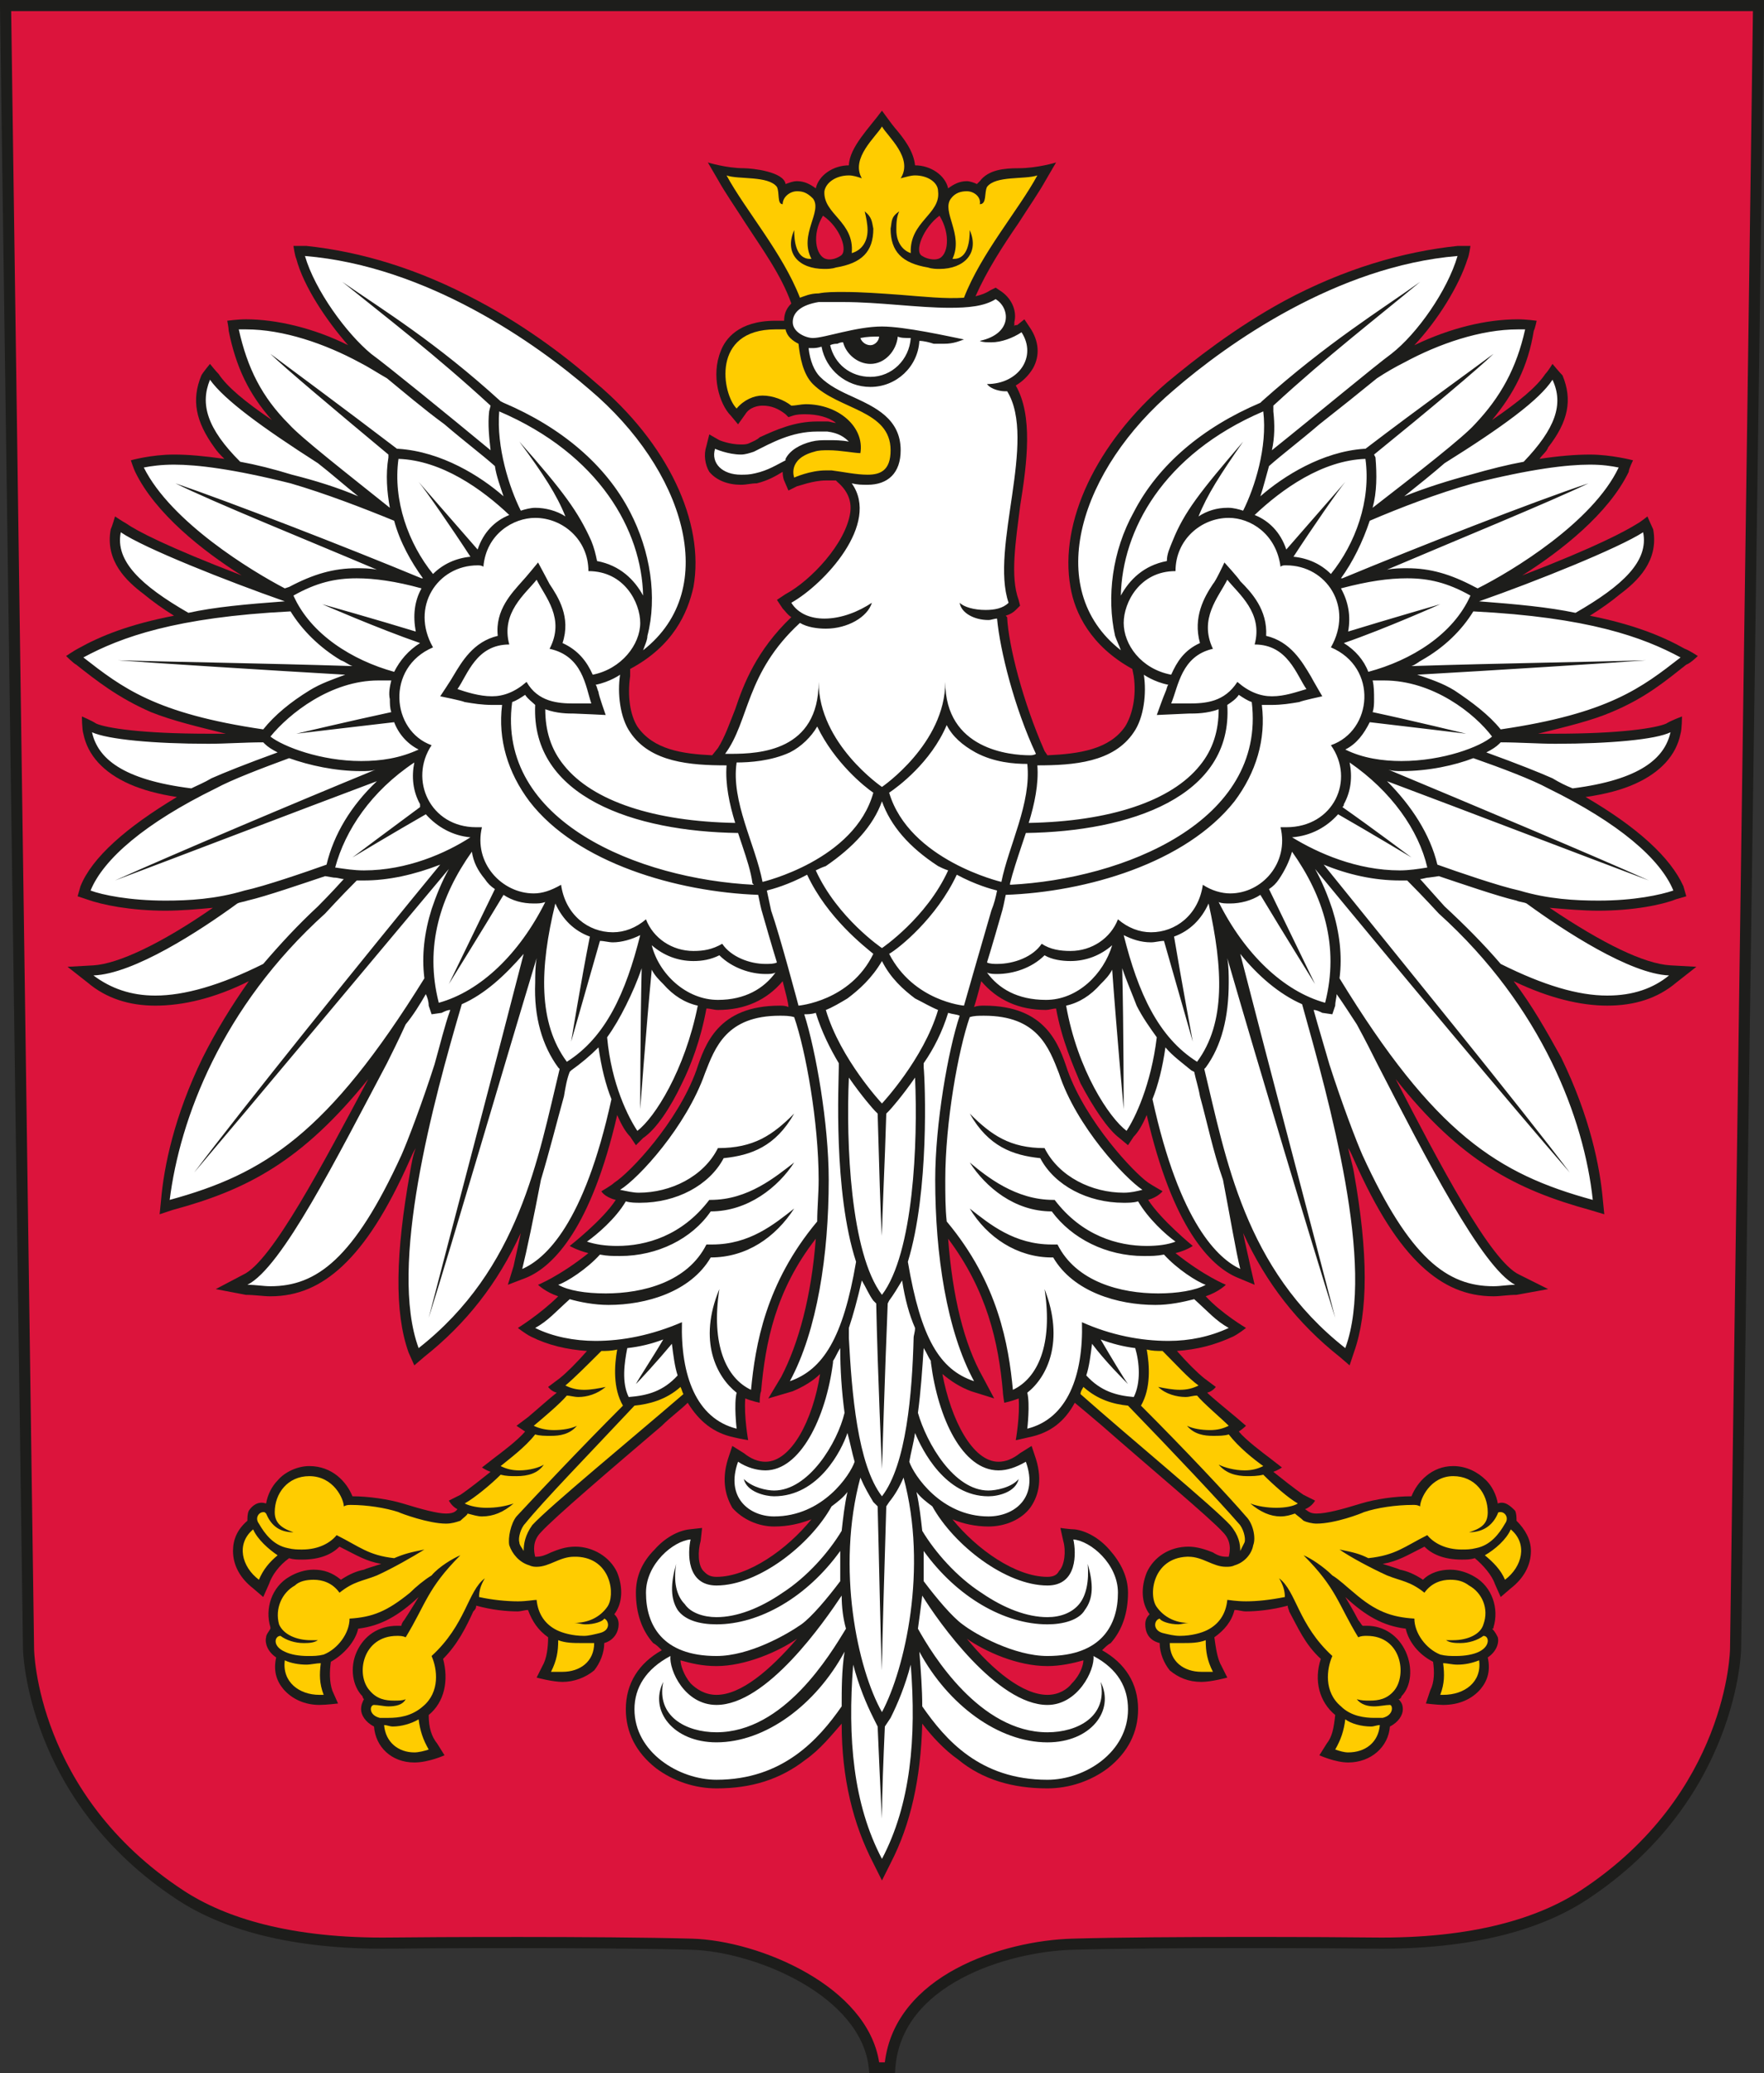
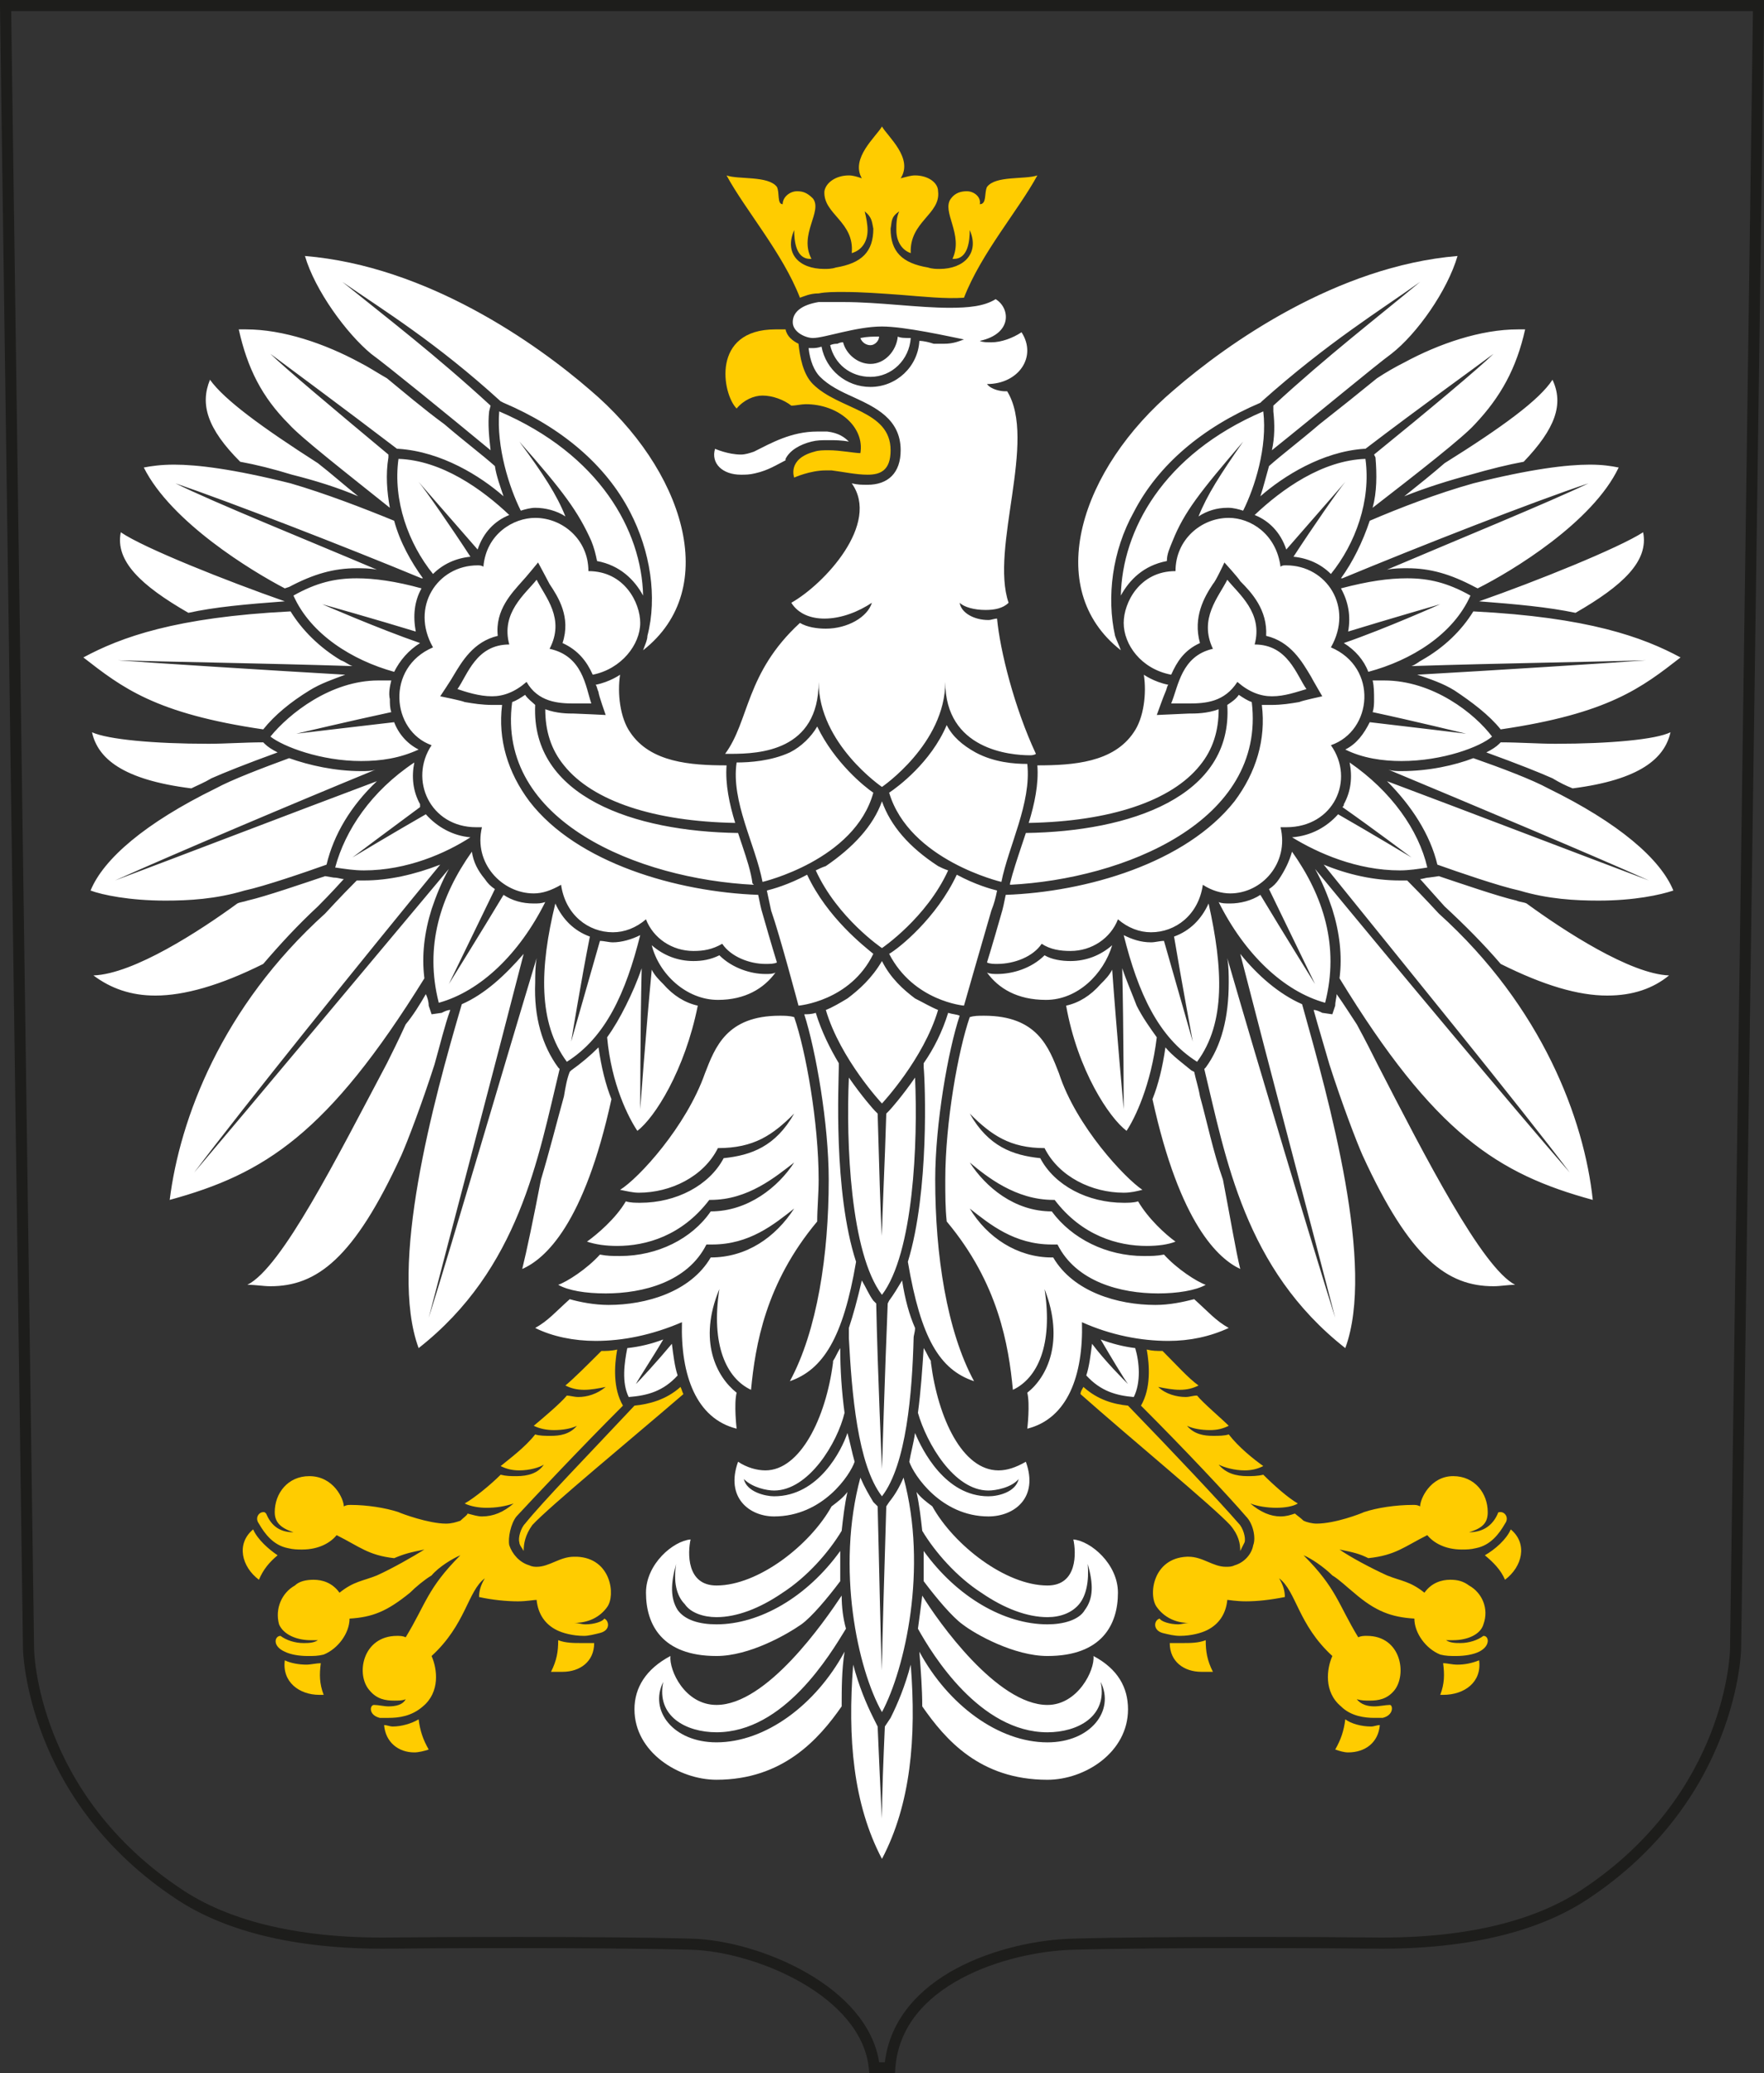
<svg xmlns="http://www.w3.org/2000/svg" xmlns:ns1="http://sodipodi.sourceforge.net/DTD/sodipodi-0.dtd" xmlns:ns2="http://www.inkscape.org/namespaces/inkscape" xmlns:xlink="http://www.w3.org/1999/xlink" version="1.0" width="2552.635" height="3000" id="svg2" ns1:docname="Herb_Polski_2022.svg" ns2:version="0.92.5 (2060ec1f9f, 2020-04-08)">
  <rect width="100%" height="100%" fill="#333333" stroke="none" />
  <defs id="defs5">
    <linearGradient id="linearGradient14251">
      <stop id="stop14253" style="stop-color:#c3bdc9;stop-opacity:1" offset="0" />
      <stop id="stop14255" style="stop-color:#c3bdc9;stop-opacity:0" offset="1" />
    </linearGradient>
    <linearGradient id="linearGradient11336">
      <stop id="stop11338" style="stop-color:#c3bdc9;stop-opacity:1" offset="0" />
      <stop id="stop11340" style="stop-color:#c3bdc9;stop-opacity:0" offset="1" />
    </linearGradient>
    <linearGradient id="linearGradient11328">
      <stop id="stop11330" style="stop-color:#c3bdc9;stop-opacity:1" offset="0" />
      <stop id="stop11332" style="stop-color:#c3bdc9;stop-opacity:0" offset="1" />
    </linearGradient>
    <linearGradient id="linearGradient10876">
      <stop id="stop10878" style="stop-color:#f6d155;stop-opacity:1" offset="0" />
      <stop id="stop10886" style="stop-color:#dfa12f;stop-opacity:1" offset="1" />
    </linearGradient>
    <linearGradient id="linearGradient6990">
      <stop id="stop6992" style="stop-color:#f6d155;stop-opacity:1" offset="0" />
      <stop id="stop6994" style="stop-color:#dfa12f;stop-opacity:1" offset="1" />
    </linearGradient>
    <linearGradient x1="2428.736" y1="1135.012" x2="1815.911" y2="1603.801" id="linearGradient4666" xlink:href="#linearGradient14251" gradientUnits="userSpaceOnUse" gradientTransform="translate(-13.787,-14.811)" />
    <linearGradient x1="1895.557" y1="1930.344" x2="871.349" y2="1400.367" id="linearGradient4680" xlink:href="#linearGradient11328" gradientUnits="userSpaceOnUse" gradientTransform="translate(-13.787,-14.811)" />
    <linearGradient x1="915.416" y1="1266.386" x2="1253.621" y2="1533.992" id="linearGradient4683" xlink:href="#linearGradient11336" gradientUnits="userSpaceOnUse" gradientTransform="translate(-13.787,-14.811)" />
    <linearGradient x1="915.416" y1="1266.386" x2="1253.621" y2="1533.992" id="linearGradient3968" xlink:href="#linearGradient11336-1" gradientUnits="userSpaceOnUse" gradientTransform="matrix(0.057,0,0,0.057,14.032,46.287)" />
    <linearGradient id="linearGradient11336-1">
      <stop id="stop11338-7" style="stop-color:#c3bdc9;stop-opacity:1" offset="0" />
      <stop id="stop11340-4" style="stop-color:#c3bdc9;stop-opacity:0" offset="1" />
    </linearGradient>
    <linearGradient x1="1895.557" y1="1930.344" x2="871.349" y2="1400.367" id="linearGradient3970" xlink:href="#linearGradient11328-0" gradientUnits="userSpaceOnUse" gradientTransform="matrix(0.057,0,0,0.057,14.032,46.287)" />
    <linearGradient id="linearGradient11328-0">
      <stop id="stop11330-9" style="stop-color:#c3bdc9;stop-opacity:1" offset="0" />
      <stop id="stop11332-4" style="stop-color:#c3bdc9;stop-opacity:0" offset="1" />
    </linearGradient>
    <linearGradient x1="2428.736" y1="1135.012" x2="1815.911" y2="1603.801" id="linearGradient3972" xlink:href="#linearGradient14251-8" gradientUnits="userSpaceOnUse" gradientTransform="matrix(0.057,0,0,0.057,14.032,46.287)" />
    <linearGradient id="linearGradient14251-8">
      <stop id="stop14253-8" style="stop-color:#c3bdc9;stop-opacity:1" offset="0" />
      <stop id="stop14255-2" style="stop-color:#c3bdc9;stop-opacity:0" offset="1" />
    </linearGradient>
    <linearGradient x1="2428.736" y1="1135.012" x2="1815.911" y2="1603.801" id="linearGradient4750" xlink:href="#linearGradient14251-8" gradientUnits="userSpaceOnUse" gradientTransform="matrix(1,0,0,1,-13.787,-14.807)" />
    <linearGradient x1="1895.557" y1="1930.344" x2="871.349" y2="1400.367" id="linearGradient4764" xlink:href="#linearGradient11328-0" gradientUnits="userSpaceOnUse" gradientTransform="matrix(1,0,0,1,-13.787,-14.807)" />
    <linearGradient x1="915.416" y1="1266.386" x2="1253.621" y2="1533.992" id="linearGradient4767" xlink:href="#linearGradient11336-1" gradientUnits="userSpaceOnUse" gradientTransform="matrix(1,0,0,1,-13.787,-14.807)" />
    <linearGradient x1="2428.736" y1="1135.012" x2="1815.911" y2="1603.801" id="linearGradient3436" xlink:href="#linearGradient14251-8" gradientUnits="userSpaceOnUse" gradientTransform="matrix(1,0,0,1,-13.787,-14.807)" />
    <linearGradient x1="1895.557" y1="1930.344" x2="871.349" y2="1400.367" id="linearGradient3450" xlink:href="#linearGradient11328-0" gradientUnits="userSpaceOnUse" gradientTransform="matrix(1,0,0,1,-13.787,-14.807)" />
    <linearGradient x1="915.416" y1="1266.386" x2="1253.621" y2="1533.992" id="linearGradient3453" xlink:href="#linearGradient11336-1" gradientUnits="userSpaceOnUse" gradientTransform="matrix(1,0,0,1,-13.787,-14.807)" />
    <clipPath id="clipEmfPath1">
      <path id="path1052" d="M 0,98.399 H 90.719 V 0 H 0 Z" ns2:connector-curvature="0" />
    </clipPath>
    <clipPath id="clipEmfPath2">
      <path id="path1055" d="M -22.64,-22.64 H 332.798 V 121.039 H -22.64 Z" ns2:connector-curvature="0" />
    </clipPath>
    <pattern y="0" x="0" height="6" width="6" patternUnits="userSpaceOnUse" id="EMFhbasepattern" />
  </defs>
  <g id="g1092" transform="matrix(0.803,0,0,0.803,-3023.748,84.346)">
    <g style="fill:#dc143c;fill-opacity:1;stroke:#1d1d1b;stroke-width:13.989;stroke-miterlimit:4;stroke-dasharray:none;stroke-opacity:1" id="g2379" transform="matrix(1.43,0,0,1.43,3346.142,-240.456)">
-       <path ns2:connector-curvature="0" style="fill:#dc143c;fill-opacity:1;fill-rule:evenodd;stroke:none;stroke-width:13.989;stroke-miterlimit:4;stroke-dasharray:none;stroke-opacity:1" id="path2161" d="m 300.321,101.718 28.976,2071.241 c 0,10e-5 2.603,186.436 191.737,310.251 52.835,34.588 136.896,61.956 265.98,60.189 39.347,-0.554 264.49,-1.702 377.892,1.426 82.795,2.284 220.619,59.655 230.29,155.892 h 19.435 c 8.326,-111.453 146.228,-153.486 230.29,-155.892 112.856,-3.231 338.509,-1.968 377.856,-1.426 129.084,1.779 213.145,-25.601 265.98,-60.189 189.134,-123.815 191.738,-310.251 191.738,-310.251 l 28.976,-2071.241 z" />
      <path style="color:#000000;font-style:normal;font-variant:normal;font-weight:normal;font-stretch:normal;font-size:medium;line-height:normal;font-family:sans-serif;font-variant-ligatures:normal;font-variant-position:normal;font-variant-caps:normal;font-variant-numeric:normal;font-variant-alternates:normal;font-feature-settings:normal;text-indent:0;text-align:start;text-decoration:none;text-decoration-line:none;text-decoration-style:solid;text-decoration-color:#000000;letter-spacing:normal;word-spacing:normal;text-transform:none;writing-mode:lr-tb;direction:ltr;text-orientation:mixed;dominant-baseline:auto;baseline-shift:baseline;text-anchor:start;white-space:normal;shape-padding:0;clip-rule:nonzero;display:inline;overflow:visible;visibility:visible;opacity:1;isolation:auto;mix-blend-mode:normal;color-interpolation:sRGB;color-interpolation-filters:linearRGB;solid-color:#000000;solid-opacity:1;vector-effect:none;fill:#1d1d1b;fill-opacity:1;fill-rule:evenodd;stroke:none;stroke-width:13.989;stroke-linecap:butt;stroke-linejoin:miter;stroke-miterlimit:4;stroke-dasharray:none;stroke-dashoffset:0;stroke-opacity:1;color-rendering:auto;image-rendering:auto;shape-rendering:auto;text-rendering:auto;enable-background:accumulate" d="m 293.197,94.724 0.1,7.094 28.977,2071.24 v -0.098 c 0,10e-5 3.099,190.542 194.9,316.103 54.265,35.524 139.793,63.111 269.906,61.33 v 0 c 39.107,-0.551 264.503,-1.696 377.602,1.424 39.891,1.1 94.356,15.766 139.252,41.775 44.896,26.01 79.753,62.857 84.271,107.824 l 0.631,6.297 h 32.254 l 0.484,-6.475 c 3.954,-52.931 38.352,-89.155 83.08,-113.199 44.728,-24.044 99.46,-35.05 140.435,-36.223 112.537,-3.222 338.431,-1.963 377.559,-1.424 130.114,1.793 215.644,-25.807 269.908,-61.33 191.801,-125.561 194.9,-316.103 194.9,-316.103 v 0.098 L 2516.532,94.724 Z m 14.188,13.99 H 2502.347 l -28.877,2064.197 v 0.049 c 0,1e-4 -2.108,182.33 -188.574,304.398 -51.406,33.652 -134,60.811 -262.053,59.047 -39.566,-0.545 -264.978,-1.81 -378.152,1.43 -43.086,1.234 -99.338,12.447 -146.658,37.885 -45.541,24.481 -83.018,62.981 -89.676,118.004 h -7.133 c -7.58,-48.24 -45.098,-86.064 -90.275,-112.236 -47.133,-27.306 -102.977,-42.469 -145.881,-43.652 -113.703,-3.136 -338.595,-1.985 -378.182,-1.428 v 0 c -128.054,1.752 -210.648,-25.395 -262.053,-59.047 -186.464,-122.069 -188.572,-304.398 -188.572,-304.398 v -0.049 z" id="path2161-7" ns2:connector-curvature="0" />
    </g>
-     <path ns1:nodetypes="cccccsccscscccscccccccsccccccccscccccccccccccsccccccccsccccccccccccccscccccscccccccccccsccsccccccscccccccsccccsccsscssccsccccscccccscccccccccccccccccccccsccccccccscccccccccccccsccccccccsccccscccccccccscccccccccccccccccsccscccccccccscccccccccccccsccscccccsccccsccccsccccccscccccccssccscsccccccsccccsccsccscsccccccccccccccsccccscscccccsccscscccccccscsccscccccscsccccsccccccccccccccscsccsccsccccsccccccscsccsscccccccsccccccsccccsccccscccccsccscccccccccccccccccccccccsccscccccccccccccccccscccccccccsccsc" transform="matrix(32.413,0,0,32.413,3884.675,94.406)" ns2:connector-curvature="0" style="fill:#1d1d1b;fill-opacity:1;fill-rule:nonzero;stroke:none" clip-path="url(#clipEmfPath1)" d="m 48.48,8.24 c -0.24,0.08 -0.64,0 -0.88,-0.16 -0.48,-0.24 0.08,-1.6 0.96,-2.24 0.64,1.04 0.48,2.24 -0.08,2.4 z m 6.08,78.239 c 0.72,0 1.44,-0.16 2,-0.32 0,0.24 -0.16,0.8 -0.64,1.28 -0.24,0.32 -0.72,0.64 -1.36,0.64 -1.36,0 -3.04,-1.36 -4.48,-3.12 1.04,0.72 2.8,1.52 4.48,1.52 z m -18.4,1.6 c -0.64,0 -1.12,-0.32 -1.44,-0.64 -0.4,-0.48 -0.56,-1.04 -0.56,-1.28 0.56,0.16 1.2,0.32 2,0.32 1.6,0 3.44,-0.8 4.48,-1.52 -1.52,1.76 -3.12,3.12 -4.48,3.12 M 43.04,8.08 C 42.8,8.24 42.48,8.32 42.24,8.24 41.68,8.08 41.44,6.88 42.08,5.84 c 0.96,0.64 1.44,2 0.96,2.24 M 82.479,44.32 c 0.96,0.08 1.84,0.16 2.72,0.16 1.92,0 3.52,-0.32 4.32,-0.64 l 0.56,-0.16 -0.16,-0.56 c -0.72,-1.6 -2.56,-3.28 -5.44,-4.96 1.12,-0.16 2,-0.4 2.72,-0.72 1.44,-0.64 2.32,-1.6 2.56,-2.8 0.08,-0.24 0.08,-0.96 0.08,-0.96 0,0 -0.64,0.24 -0.88,0.4 -0.56,0.24 -2.48,0.56 -6.16,0.56 h -0.96 c 1.6,-0.4 2.96,-0.72 4.08,-1.2 1.92,-0.8 3.04,-1.76 4.16,-2.64 0.24,-0.08 0.64,-0.48 0.64,-0.48 0,0 -0.48,-0.32 -0.72,-0.4 -1.28,-0.72 -2.88,-1.36 -5.28,-1.84 0.64,-0.4 1.2,-0.8 1.68,-1.2 0.96,-0.72 2.16,-1.84 1.84,-3.6 -0.08,-0.16 -0.32,-0.72 -0.32,-0.72 0,0 -0.4,0.32 -0.56,0.4 -0.64,0.4 -2.24,1.28 -6.4,2.88 2.16,-1.36 4.8,-3.44 5.92,-5.76 0,-0.16 0.24,-0.64 0.24,-0.64 0,0 -1.2,-0.32 -2.4,-0.32 -0.8,0 -1.76,0.08 -2.8,0.24 0.16,-0.24 0.4,-0.4 0.48,-0.64 1.12,-1.44 1.36,-2.64 0.8,-4 -0.16,-0.16 -0.56,-0.64 -0.56,-0.64 0,0 -0.24,0.4 -0.4,0.56 -0.48,0.72 -1.44,1.52 -2.96,2.56 1.2,-1.44 2,-2.96 2.32,-4.96 0.08,-0.16 0.16,-0.56 0.16,-0.56 0,0 -0.56,-0.08 -1.04,-0.08 -1.76,0 -3.76,0.48 -5.76,1.44 1.28,-1.36 2.48,-3.28 2.96,-4.8 0.08,-0.16 0.16,-0.72 0.16,-0.72 h -0.72 c -3.04,0.32 -6.32,1.28 -9.6,3.04 -2.8,1.52 -5.12,3.36 -6.56,4.56 -3.92,3.36 -6,7.76 -5.36,11.36 0.24,1.44 1.12,3.28 3.44,4.56 l 0.08,0.4 c 0.16,1.12 -0.08,2.16 -0.48,2.8 -0.88,1.28 -2.56,1.52 -4.32,1.6 l -0.16,-0.24 c -1.2,-2.72 -2,-5.84 -2.08,-7.44 l -0.08,-0.08 c 0.24,-0.08 0.4,-0.16 0.56,-0.32 l 0.24,-0.24 -0.08,-0.32 c -0.48,-1.28 -0.16,-3.28 0.08,-5.2 0.4,-2.48 0.72,-5.04 -0.24,-6.72 0.4,-0.24 0.72,-0.56 0.96,-0.96 0.4,-0.72 0.32,-1.52 -0.16,-2.24 l -0.32,-0.48 -0.4,0.32 c -0.08,0 -0.16,0 -0.16,0.08 v -0.24 c 0.16,-0.64 -0.16,-1.36 -0.8,-1.76 L 51.68,9.84 51.36,10 c -0.24,0.16 -0.48,0.24 -0.8,0.32 0.64,-1.44 1.52,-2.8 2.4,-4.08 0.56,-0.88 1.12,-1.68 1.52,-2.4 l 0.56,-0.96 c 0,0 -1.04,0.32 -2.08,0.32 -0.8,0 -1.68,0.08 -2.16,0.72 L 50.64,4.08 C 50.48,4 50.24,3.92 50.08,3.92 c -0.4,0 -0.72,0.16 -1.04,0.4 C 48.88,3.6 48.08,3.04 47.2,3.04 47.12,2.24 46.56,1.52 46.08,0.96 46,0.88 45.36,0 45.36,0 c -0.685,0.936 -1.811,2.036 -1.84,3.04 -0.88,0 -1.68,0.56 -1.84,1.28 -0.32,-0.24 -0.64,-0.4 -1.04,-0.4 -0.24,0 -0.4,0.08 -0.64,0.16 -0.096,-0.691 -1.861,-0.878 -2.32,-0.88 -0.96,0 -2,-0.32 -2,-0.32 l 0.56,0.96 c 0.4,0.72 0.96,1.52 1.52,2.4 0.88,1.36 2,2.88 2.56,4.48 -0.32,0.32 -0.4,0.64 -0.4,0.96 h -0.48 c -2.08,0 -2.8,1.04 -3.04,1.68 -0.56,1.36 -0.08,2.96 0.56,3.6 l 0.4,0.48 0.4,-0.56 c 0.24,-0.4 0.72,-0.48 0.96,-0.48 0.48,0 0.88,0.16 1.28,0.48 l 0.16,0.16 0.24,-0.08 c 0.24,-0.08 0.48,-0.08 0.72,-0.08 0.64,0 1.28,0.16 1.68,0.48 -0.16,0 -0.32,-0.08 -0.48,-0.08 h -0.56 c -1.28,0 -2.32,0.48 -3.2,0.88 -0.16,0.16 -0.4,0.24 -0.56,0.32 -0.16,0.08 -0.32,0.08 -0.48,0.08 -0.64,0 -1.2,-0.24 -1.2,-0.24 l -0.56,-0.32 -0.16,0.64 c -0.16,0.48 -0.08,1.04 0.16,1.44 0.4,0.48 1.04,0.72 1.76,0.72 0.32,0 0.56,-0.08 0.88,-0.08 0.64,-0.16 1.04,-0.4 1.44,-0.64 0,0.32 0.08,0.48 0.08,0.48 l 0.24,0.56 0.48,-0.24 c 0.08,0 0.88,-0.32 1.6,-0.32 h 0.24 0.32 l 0.08,0.08 c 0.56,0.48 0.8,1.04 0.72,1.68 -0.24,1.76 -2.24,3.84 -3.6,4.56 l -0.48,0.32 0.32,0.48 c 0.16,0.16 0.24,0.32 0.48,0.48 -1.92,1.84 -2.64,3.68 -3.12,5.12 -0.32,0.8 -0.56,1.52 -0.96,2.16 l -0.32,0.4 c -1.68,-0.08 -3.28,-0.32 -4.16,-1.6 C 31.36,33.6 31.2,32.56 31.36,31.44 V 31.04 c 2.4,-1.28 3.2,-3.12 3.52,-4.56 0.64,-3.6 -1.44,-8 -5.44,-11.36 -1.36,-1.2 -3.68,-3.04 -6.56,-4.56 -3.28,-1.76 -6.48,-2.72 -9.52,-3.04 h -0.72 c 0,0 0.08,0.56 0.16,0.72 0.4,1.52 1.68,3.44 2.88,4.8 -1.92,-0.96 -4,-1.44 -5.68,-1.44 -0.48,0 -1.04,0.08 -1.04,0.08 0,0 0.08,0.4 0.08,0.56 0.4,2 1.12,3.52 2.4,4.96 C 9.92,16.16 8.96,15.36 8.48,14.64 8.32,14.48 8,14.08 8,14.08 c 0,0 -0.4,0.48 -0.48,0.64 -0.56,1.36 -0.32,2.56 0.72,4 0.16,0.24 0.32,0.4 0.56,0.64 -1.12,-0.16 -2,-0.24 -2.8,-0.24 -1.28,0 -2.4,0.32 -2.4,0.32 0,0 0.16,0.48 0.24,0.64 1.12,2.32 3.76,4.4 5.92,5.76 C 5.6,24.24 3.92,23.36 3.36,22.96 c -0.16,-0.08 -0.64,-0.4 -0.64,-0.4 0,0 -0.16,0.56 -0.24,0.72 -0.32,1.76 0.88,2.88 1.84,3.6 0.48,0.4 1.04,0.8 1.68,1.2 C 3.52,28.56 1.92,29.2 0.64,29.92 0.48,30 0,30.32 0,30.32 c 0,0 0.4,0.4 0.56,0.48 1.12,0.88 2.32,1.84 4.16,2.64 1.2,0.48 2.56,0.8 4.16,1.2 H 7.92 c -3.76,0 -5.68,-0.32 -6.24,-0.56 -0.24,-0.16 -0.8,-0.4 -0.8,-0.4 0,0 0,0.72 0.08,0.96 0.24,1.2 1.12,2.16 2.56,2.8 0.72,0.32 1.6,0.56 2.64,0.72 -2.8,1.68 -4.72,3.36 -5.36,4.96 l -0.16,0.56 0.48,0.16 c 0.88,0.32 2.48,0.64 4.4,0.64 0.88,0 1.76,-0.08 2.64,-0.16 -2.88,2 -5.28,3.12 -6.64,3.2 l -1.44,0.08 1.12,0.88 c 1.04,0.88 2.32,1.28 3.76,1.28 1.52,0 3.28,-0.4 5.2,-1.36 -0.96,1.36 -1.84,2.8 -2.56,4.24 -1.6,3.28 -2.16,6.08 -2.32,7.92 l -0.08,0.8 0.72,-0.24 c 4.16,-1.12 7.2,-2.72 10.88,-7.28 -2.48,4.64 -5.36,10.16 -6.96,10.88 l -1.52,0.8 1.68,0.32 c 0.48,0 0.96,0.08 1.36,0.08 1.52,0 2.8,-0.56 4,-1.68 1.28,-1.2 2.48,-3.04 3.76,-5.92 0.08,-0.16 0.16,-0.4 0.32,-0.64 -0.16,0.4 -0.24,0.88 -0.32,1.36 -0.8,4.48 -0.88,7.76 -0.08,10 l 0.32,0.72 0.56,-0.48 c 2.32,-1.84 4.08,-4.08 5.36,-6.88 -0.16,0.8 -0.32,1.44 -0.4,1.84 l -0.32,1.04 1.04,-0.4 c 1.52,-0.64 3.6,-2.8 5.04,-9.04 0.24,0.56 0.48,0.96 0.72,1.2 l 0.32,0.48 0.4,-0.4 c 0.72,-0.48 1.52,-1.68 2.16,-3.04 0.48,-0.96 1.04,-2.4 1.36,-4.16 0.24,0 0.4,0.08 0.64,0.08 1.52,0 2.72,-0.56 3.6,-1.6 0.16,0.64 0.32,1.2 0.32,1.44 -0.16,-0.08 -0.32,-0.08 -0.48,-0.08 -3.44,0 -4.16,2.16 -4.64,3.6 -1.04,2.88 -3.68,5.68 -4.56,6.24 -0.16,0.16 -0.72,0.48 -0.72,0.48 0,0 0.16,0.32 0.8,0.48 -0.72,1.12 -2.56,2.56 -2.56,2.56 0,0 0.4,0.24 1.04,0.4 -1.6,1.28 -2.8,1.76 -2.8,1.76 0,0 0.4,0.4 1.12,0.64 -0.96,0.96 -2.24,1.76 -2.24,1.76 0,0 0.4,0.32 0.72,0.48 0.96,0.48 2,0.72 3.12,0.8 -0.56,0.64 -1.12,1.2 -1.52,1.52 L 26.8,70.959 c 0,0 0.16,0.24 0.48,0.32 -0.32,0.24 -1.12,0.96 -1.6,1.36 l -0.64,0.48 0.48,0.32 c -0.4,0.48 -1.36,1.2 -1.68,1.44 l -0.72,0.56 c 0,0 0.24,0.16 0.48,0.24 -0.4,0.32 -1.2,0.96 -1.68,1.28 l -0.64,0.32 c 0,0 0.16,0.32 0.48,0.48 -0.08,0.08 -0.16,0.24 -0.64,0.24 -0.48,0 -1.36,-0.24 -2.4,-0.56 -0.8,-0.24 -1.92,-0.4 -2.8,-0.4 -0.32,-0.8 -1.12,-1.68 -2.4,-1.68 -0.64,0 -1.36,0.32 -1.76,0.8 -0.32,0.32 -0.56,0.8 -0.64,1.28 -0.48,-0.16 -0.8,0.16 -0.96,0.4 -0.08,0.16 -0.08,0.4 -0.08,0.56 v 0 c -0.56,0.48 -0.8,1.04 -0.8,1.68 0,0.8 0.4,1.52 1.12,2.08 l 0.56,0.48 0.32,-0.72 c 0.16,-0.48 0.56,-1.04 1.12,-1.44 0.24,0.08 0.48,0.08 0.72,0.08 1.04,0 1.68,-0.32 2.08,-0.72 0.96,0.48 1.44,0.8 2.32,0.96 -0.48,0.16 -0.8,0.24 -0.96,0.32 -0.4,0.08 -0.8,0.24 -1.28,0.56 -0.48,-0.4 -0.96,-0.56 -1.52,-0.56 -0.48,0 -0.96,0.16 -1.36,0.4 -0.96,0.56 -1.36,1.76 -1.04,2.8 v 0.08 c -0.08,0.16 -0.24,0.32 -0.24,0.48 -0.08,0.32 0.08,0.8 0.56,1.12 -0.16,0.72 0,1.28 0.4,1.76 0.48,0.56 1.2,0.88 2,0.88 0.4,0 1.04,-0.08 1.04,-0.08 L 14.8,87.839 c -0.16,-0.48 -0.16,-1.04 -0.08,-1.6 0.72,-0.4 1.36,-1.12 1.52,-1.84 1.28,-0.16 2.24,-0.72 3.36,-1.76 0,0 -0.48,0.8 -0.8,1.28 -0.08,0.08 -0.16,0.24 -0.16,0.32 h -0.24 c -1.04,0 -1.84,0.56 -2.24,1.44 -0.4,0.88 -0.24,1.92 0.32,2.48 0,0.08 0.08,0.16 0.08,0.16 -0.08,0.16 -0.16,0.32 -0.16,0.56 0,0.32 0.24,0.72 0.72,0.96 0.08,1.12 0.96,2 2.24,2 0.8,0 1.68,-0.4 1.68,-0.4 l -0.4,-0.64 c -0.32,-0.4 -0.48,-0.88 -0.48,-1.6 0.88,-0.72 1.12,-1.92 0.8,-3.12 0.8,-0.8 1.28,-1.76 1.68,-2.64 0.08,-0.08 0.16,-0.16 0.16,-0.32 0.88,0.24 1.68,0.32 2.32,0.32 0.16,0 0.4,-0.08 0.56,-0.08 0.24,0.64 0.56,1.12 1.12,1.52 0,0.56 -0.08,1.2 -0.32,1.6 l -0.32,0.64 c 0,0 0.88,0.24 1.44,0.24 0.64,0 1.28,-0.24 1.76,-0.64 0.32,-0.4 0.56,-0.96 0.56,-1.52 0.56,-0.16 0.8,-0.64 0.8,-1.04 0,-0.24 -0.08,-0.4 -0.24,-0.56 0.48,-0.64 0.48,-1.52 0.16,-2.32 -0.4,-0.88 -1.36,-1.44 -2.32,-1.44 -0.56,0 -0.96,0.16 -1.36,0.32 -0.32,0.16 -0.56,0.24 -0.8,0.24 h -0.08 c -0.08,-0.32 -0.16,-0.88 0.32,-1.36 0.72,-0.8 4,-3.6 6.72,-5.92 0.48,-0.48 1.04,-0.88 1.44,-1.28 0.64,1.04 1.44,1.68 2.56,1.92 0.32,0.08 0.8,0.16 0.8,0.16 0,0 -0.24,-1.36 -0.16,-2.32 0.4,0.16 0.8,0.24 0.8,0.24 0,0 0,-0.48 0.08,-0.64 0.24,-2.72 0.8,-5.6 3.04,-8.48 -0.24,3.2 -0.96,5.84 -1.92,7.68 l -0.72,1.2 1.36,-0.4 c 0.56,-0.24 1.12,-0.56 1.52,-0.96 -0.4,2.56 -1.6,4.88 -3.04,4.88 -0.4,0 -0.8,-0.16 -1.2,-0.48 l -0.64,-0.4 -0.24,0.72 c -0.4,1.28 -0.08,2.16 0.24,2.72 0.56,0.64 1.44,1.04 2.32,1.04 0.8,0 1.44,-0.16 2.08,-0.4 -1.36,1.68 -3.52,3.2 -5.28,3.2 -0.4,0 -0.56,-0.16 -0.72,-0.32 C 35.12,80.879 35.12,80.079 35.28,79.519 l 0.08,-0.72 -0.72,0.08 c -0.64,0.08 -1.36,0.48 -1.92,1.12 -0.72,0.72 -1.04,1.52 -1.04,2.4 0,1.12 0.32,2.08 0.96,2.8 0.16,0.08 0.32,0.24 0.48,0.4 -1.28,0.72 -2,1.84 -2,3.28 0,1.28 0.56,2.4 1.68,3.28 0.96,0.72 2.16,1.12 3.36,1.12 1.92,0 3.52,-0.48 4.96,-1.6 0.8,-0.56 1.44,-1.36 2,-2 0,3.04 0.64,5.6 1.76,7.76 l 0.48,0.96 0.48,-0.96 c 1.12,-2.16 1.68,-4.72 1.76,-7.76 0.48,0.64 1.2,1.44 2,2 1.36,1.12 3.04,1.6 4.96,1.6 1.2,0 2.4,-0.4 3.36,-1.12 1.12,-0.88 1.68,-2 1.68,-3.28 0,-1.44 -0.72,-2.56 -2,-3.28 0.16,-0.16 0.32,-0.32 0.48,-0.4 0.64,-0.72 0.96,-1.68 0.96,-2.8 0,-0.88 -0.4,-1.68 -1.04,-2.4 -0.56,-0.64 -1.28,-1.04 -1.92,-1.12 -0.24,0 -0.8,-0.08 -0.8,-0.08 l 0.16,0.72 c 0.16,0.56 0.08,1.36 -0.24,1.68 -0.08,0.16 -0.24,0.32 -0.64,0.32 -1.76,0 -3.92,-1.52 -5.28,-3.2 0.56,0.24 1.28,0.4 2,0.4 0.96,0 1.84,-0.4 2.32,-1.04 0.4,-0.56 0.72,-1.44 0.32,-2.72 l -0.24,-0.72 -0.64,0.4 c -0.4,0.32 -0.8,0.48 -1.2,0.48 -1.44,0 -2.64,-2.32 -3.12,-4.88 0.48,0.4 0.96,0.72 1.6,0.96 l 1.28,0.4 -0.64,-1.2 c -1.04,-1.84 -1.68,-4.48 -1.92,-7.68 2.16,2.88 2.8,5.76 3.04,8.48 0,0.16 0.08,0.64 0.08,0.64 0,0 0.4,-0.08 0.8,-0.24 0.08,0.96 -0.16,2.32 -0.16,2.32 0,0 0.4,-0.08 0.72,-0.16 1.2,-0.24 2,-0.88 2.56,-1.92 0.48,0.4 0.96,0.8 1.52,1.28 2.64,2.32 6,5.12 6.72,5.92 0.48,0.48 0.4,1.04 0.32,1.36 h -0.16 c -0.24,0 -0.48,-0.08 -0.72,-0.24 -0.4,-0.16 -0.88,-0.32 -1.36,-0.32 -1.04,0 -1.92,0.56 -2.32,1.44 -0.32,0.8 -0.32,1.68 0.16,2.32 -0.16,0.16 -0.24,0.32 -0.24,0.56 0,0.4 0.16,0.88 0.8,1.04 0,0.56 0.24,1.12 0.56,1.52 0.48,0.4 1.04,0.64 1.76,0.64 0.56,0 1.44,-0.24 1.44,-0.24 l -0.32,-0.64 c -0.24,-0.4 -0.32,-1.04 -0.4,-1.6 0.56,-0.4 0.96,-0.88 1.12,-1.52 0.24,0 0.4,0.08 0.64,0.08 0.56,0 1.44,-0.08 2.32,-0.32 0,0.16 0.08,0.24 0.08,0.32 0.48,0.88 0.88,1.84 1.76,2.64 -0.4,1.2 -0.08,2.4 0.8,3.12 -0.08,0.72 -0.16,1.2 -0.48,1.6 l -0.4,0.64 c 0,0 0.88,0.4 1.6,0.4 1.28,0 2.24,-0.88 2.32,-2 0.48,-0.24 0.72,-0.64 0.72,-0.96 0,-0.24 -0.08,-0.4 -0.24,-0.56 0.08,0 0.16,-0.08 0.16,-0.16 0.56,-0.56 0.64,-1.6 0.24,-2.48 -0.4,-0.88 -1.2,-1.44 -2.16,-1.44 h -0.24 c -0.08,-0.08 -0.16,-0.24 -0.24,-0.32 -0.24,-0.48 -0.72,-1.28 -0.72,-1.28 1.12,1.04 2.08,1.6 3.36,1.76 0.16,0.72 0.72,1.44 1.52,1.84 0.08,0.56 0.08,1.12 -0.16,1.6 l -0.24,0.72 c 0,0 0.64,0.08 0.96,0.08 0.88,0 1.6,-0.32 2.08,-0.88 0.4,-0.48 0.56,-1.04 0.4,-1.76 0.48,-0.32 0.64,-0.8 0.56,-1.12 -0.08,-0.16 -0.16,-0.32 -0.32,-0.48 0.08,0 0.08,0 0.08,-0.08 0.32,-1.04 -0.08,-2.24 -1.04,-2.8 -0.4,-0.24 -0.88,-0.4 -1.36,-0.4 -0.56,0 -1.12,0.16 -1.52,0.56 -0.48,-0.32 -0.88,-0.48 -1.28,-0.56 -0.16,-0.08 -0.48,-0.16 -0.96,-0.32 0.88,-0.16 1.36,-0.48 2.32,-0.96 0.4,0.4 1.04,0.72 2.08,0.72 0.24,0 0.48,0 0.72,-0.08 0.48,0.4 0.96,0.96 1.12,1.44 l 0.32,0.72 0.56,-0.48 c 0.72,-0.56 1.12,-1.28 1.12,-2.08 0,-0.64 -0.32,-1.2 -0.8,-1.68 v 0 c 0,-0.16 0,-0.4 -0.08,-0.56 -0.24,-0.24 -0.56,-0.56 -0.96,-0.4 -0.08,-0.48 -0.32,-0.96 -0.64,-1.28 -0.48,-0.48 -1.12,-0.8 -1.84,-0.8 -1.2,0 -2,0.88 -2.32,1.68 -0.96,0 -2,0.16 -2.8,0.4 -1.04,0.32 -1.92,0.56 -2.48,0.56 -0.4,0 -0.48,-0.16 -0.64,-0.24 0.4,-0.16 0.56,-0.48 0.56,-0.48 L 68.799,76.959 c -0.48,-0.32 -1.28,-0.96 -1.68,-1.28 0.24,-0.08 0.48,-0.24 0.48,-0.24 l -0.72,-0.56 c -0.32,-0.24 -1.28,-0.96 -1.68,-1.44 0.24,-0.16 0.4,-0.32 0.4,-0.32 L 65.04,72.639 c -0.48,-0.4 -1.36,-1.12 -1.6,-1.36 0.32,-0.08 0.48,-0.32 0.48,-0.32 l -0.64,-0.48 c -0.4,-0.32 -0.96,-0.88 -1.52,-1.52 1.12,-0.08 2.08,-0.32 3.12,-0.8 0.32,-0.16 0.72,-0.48 0.72,-0.48 0,0 -1.36,-0.8 -2.24,-1.76 0.72,-0.24 1.12,-0.64 1.12,-0.64 0,0 -1.2,-0.48 -2.8,-1.76 0.64,-0.16 0.96,-0.4 0.96,-0.4 0,0 -1.76,-1.44 -2.48,-2.56 0.56,-0.16 0.8,-0.48 0.8,-0.48 0,0 -0.56,-0.32 -0.8,-0.48 -0.8,-0.56 -3.44,-3.36 -4.48,-6.24 -0.48,-1.44 -1.2,-3.6 -4.64,-3.6 -0.16,0 -0.4,0 -0.56,0.08 0.08,-0.24 0.24,-0.8 0.4,-1.44 0.88,1.04 2.08,1.6 3.6,1.6 0.16,0 0.4,-0.08 0.56,-0.08 0.32,1.76 0.96,3.2 1.36,4.16 0.72,1.36 1.52,2.56 2.16,3.04 l 0.48,0.4 0.32,-0.48 c 0.24,-0.24 0.48,-0.64 0.72,-1.2 1.44,6.24 3.52,8.4 5.04,9.04 l 0.96,0.4 -0.24,-1.04 c -0.08,-0.4 -0.24,-1.04 -0.4,-1.84 1.28,2.8 3.04,5.04 5.36,6.88 l 0.56,0.48 0.24,-0.72 c 0.8,-2.24 0.8,-5.52 0,-10 -0.08,-0.48 -0.24,-0.96 -0.32,-1.36 0.16,0.24 0.24,0.48 0.32,0.64 1.28,2.88 2.48,4.72 3.76,5.92 1.2,1.12 2.48,1.68 4,1.68 0.4,0 0.8,-0.08 1.28,-0.08 l 1.76,-0.32 -1.6,-0.8 c -1.6,-0.72 -4.48,-6.24 -6.88,-10.88 3.6,4.56 6.72,6.16 10.8,7.28 l 0.8,0.24 -0.08,-0.8 c -0.16,-1.84 -0.72,-4.64 -2.32,-7.92 -0.8,-1.44 -1.6,-2.88 -2.64,-4.24 2,0.96 3.76,1.36 5.2,1.36 1.52,0 2.8,-0.4 3.84,-1.28 l 1.12,-0.88 -1.44,-0.08 c -1.44,-0.08 -3.76,-1.2 -6.72,-3.2" id="path1061" />
    <path transform="matrix(32.413,0,0,32.413,3884.675,94.406)" ns2:connector-curvature="0" style="fill:#ffffff;fill-opacity:1;fill-rule:nonzero;stroke:none" clip-path="url(#clipEmfPath2)" d="m 44.72,13.04 c 0.24,0 0.48,-0.24 0.48,-0.48 -0.32,0 -0.64,0 -1.04,0.08 0.08,0.24 0.32,0.4 0.56,0.4 z m -2.24,0 c 0.24,1.04 1.12,1.76 2.24,1.76 1.2,0 2.16,-0.96 2.24,-2.16 -0.32,0 -0.56,0 -0.72,-0.08 -0.08,0.8 -0.72,1.52 -1.52,1.52 -0.72,0 -1.36,-0.56 -1.52,-1.2 -0.08,0 -0.16,0 -0.32,0.08 -0.08,0 -0.24,0 -0.4,0.08 z m 9.28,15.2 c -0.16,0 -0.32,0.08 -0.48,0.08 -0.8,0 -1.52,-0.4 -1.6,-0.96 0.24,0.24 0.8,0.4 1.44,0.4 0.48,0 0.96,-0.08 1.28,-0.4 -1.04,-3.04 1.6,-9.04 -0.08,-11.76 0,0 -0.08,0 -0.16,0 -0.16,0 -0.72,-0.08 -0.96,-0.4 v 0 c 1.76,0 2.8,-1.52 1.92,-2.88 -0.48,0.32 -1.12,0.56 -1.68,0.56 -0.24,0 -0.48,0 -0.64,-0.08 1.84,-0.4 1.68,-1.84 0.88,-2.32 -0.64,0.4 -1.52,0.48 -2.56,0.48 -1.76,0 -3.92,-0.32 -5.92,-0.32 -0.48,0 -0.88,0 -1.36,0 -0.96,0.16 -1.44,0.56 -1.44,1.12 0,0.56 0.72,0.88 1.12,0.88 0.64,0 2.4,-0.64 3.84,-0.64 1.28,0 3.76,0.56 4.56,0.72 -0.24,0.08 -0.56,0.24 -1.12,0.24 -0.16,0 -0.32,0 -0.56,0 -0.24,-0.08 -0.56,-0.16 -0.8,-0.16 -0.08,1.44 -1.28,2.56 -2.72,2.56 -1.36,0 -2.48,-0.96 -2.72,-2.24 -0.24,0.08 -0.4,0.08 -0.48,0.08 -0.08,0 -0.16,0 -0.24,0 0.08,0.72 0.32,1.28 0.64,1.6 0.48,0.48 1.12,0.8 1.84,1.12 1.2,0.56 2.64,1.2 2.64,2.96 0,1.28 -0.72,1.92 -1.84,1.92 -0.32,0 -0.56,0 -0.88,-0.08 1.6,2.24 -1.52,5.6 -3.36,6.64 0.4,0.64 1.12,0.88 1.84,0.88 0.96,0 1.92,-0.4 2.64,-0.88 -0.24,0.8 -1.36,1.44 -2.56,1.44 -0.48,0 -1.04,-0.08 -1.44,-0.32 -3.04,2.8 -2.8,5.44 -4.16,7.28 h 0.32 c 1.6,0 4.88,-0.16 4.88,-4 0,3.44 3.52,5.84 3.52,5.84 0,0 3.52,-2.4 3.52,-5.84 0,3.76 3.6,4.08 4.72,4.08 0.24,0 0.32,-0.08 0.32,-0.08 -1.2,-2.56 -2,-5.76 -2.16,-7.52 M 40,19.44 c -0.48,0.24 -0.96,0.56 -1.68,0.72 -0.32,0.08 -0.56,0.08 -0.8,0.08 -1.04,0 -1.68,-0.64 -1.44,-1.44 0,0 0.72,0.32 1.44,0.32 0.24,0 0.48,-0.08 0.72,-0.16 0.96,-0.48 2.08,-1.12 3.52,-1.12 0.16,0 0.4,0 0.56,0 0.64,0.08 0.96,0.32 1.2,0.56 -0.4,-0.08 -0.8,-0.08 -1.12,-0.08 -0.4,0 -0.64,0 -0.96,0.08 -0.64,0.16 -1.2,0.48 -1.44,0.96 0,0 0,0 0,0.08 z M 72.879,14.88 c -0.88,0.72 -2.08,1.68 -3.2,2.56 -1.12,0.96 -2.08,1.68 -2.8,2.32 -0.16,0.56 -0.32,1.2 -0.48,1.68 1.28,-1.12 3.44,-2.48 5.76,-2.64 h 0.08 c 3.04,-2.32 6.16,-4.56 7.12,-5.28 -0.72,0.72 -3.68,3.2 -6.64,5.6 l 0.08,0.16 c 0.08,0.96 0.08,1.92 -0.16,2.8 2.48,-1.92 5.04,-3.92 5.68,-4.64 1.44,-1.52 2.32,-3.12 2.8,-5.28 -0.16,0 -0.32,0 -0.4,0 -2.08,0 -4.4,0.8 -6.32,1.84 -0.48,0.24 -1.04,0.56 -1.52,0.88 m 11.04,13.04 c 2.64,-1.52 4.08,-2.88 3.76,-4.48 -1.36,0.88 -5.92,2.72 -9.12,3.84 2.08,0.16 3.84,0.32 5.36,0.64 z M 72.479,22.8 c -0.4,1.2 -0.96,2.32 -1.6,3.2 0,0 0,0 0.08,0 4.24,-1.76 10.56,-4.24 13.68,-5.28 -2.16,1.04 -7.44,3.2 -11.2,4.8 0.4,-0.08 0.8,-0.08 1.12,-0.08 1.28,0 2.4,0.32 3.76,1.04 l 0.16,0.08 c 1.92,-0.96 6.4,-3.68 7.84,-6.72 -0.4,-0.08 -0.88,-0.16 -1.6,-0.16 -1.28,0 -3.28,0.24 -6.48,1.04 -2,0.56 -4.08,1.36 -5.76,2.08 z m 1.92,-1.36 c 1.2,-0.48 2.48,-0.88 3.68,-1.2 1.12,-0.32 2.08,-0.56 2.96,-0.72 1.76,-1.84 2.24,-3.2 1.6,-4.56 -0.72,1.12 -2.8,2.64 -6,4.64 -0.64,0.56 -1.44,1.2 -2.24,1.84 z m -14.88,28.32 c -0.24,-0.64 -0.56,-1.36 -0.8,-2.08 0.08,3.44 0.08,7.84 0.08,7.84 0,0 -0.4,-4.4 -0.64,-7.76 -0.16,0.32 -0.4,0.56 -0.64,0.8 -0.56,0.64 -1.2,1.04 -1.92,1.2 0.64,3.6 2.4,6.24 3.36,6.96 0.48,-0.72 1.36,-2.56 1.68,-5.2 -0.4,-0.56 -0.8,-1.12 -1.12,-1.76 M 58.64,30 c -0.08,-0.24 -0.24,-0.56 -0.32,-0.8 -0.48,-2.16 -0.16,-4.72 1.04,-6.88 1.36,-2.64 3.84,-4.72 7.04,-6.08 l 0.08,-0.08 C 70.159,12.88 73.039,11.12 75.279,9.52 72.879,11.52 70.159,13.6 67.12,16.4 v 0.32 c 0.08,0.72 0.08,1.44 -0.08,2.16 2.4,-1.92 5.76,-4.72 6.64,-5.36 1.44,-1.12 3.12,-3.52 3.68,-5.44 -6.72,0.56 -12.8,4.88 -15.76,7.44 -5.2,4.4 -7.36,11.04 -2.96,14.48 m 22,13.92 c -1.04,-0.24 -3.12,-0.96 -4.32,-1.36 l -0.56,0.08 c -0.16,0 -0.32,0.08 -0.48,0.08 0.72,0.8 1.28,1.44 1.36,1.52 1.12,1.04 2.16,2.08 3.12,3.2 2.4,1.2 4.32,1.76 5.92,1.76 1.44,0 2.56,-0.4 3.44,-1.12 -2.16,-0.08 -5.84,-2.48 -7.92,-4 -0.16,-0.08 -0.4,-0.08 -0.56,-0.16 z m 1.76,-6.24 c -0.88,-0.48 -2.56,-1.12 -4.16,-1.68 -1.04,0.4 -2.48,0.72 -4,0.72 -0.24,0 -0.48,0 -0.72,-0.08 4.4,1.84 11.28,4.72 14.48,6.16 -3.2,-1.2 -10.08,-3.84 -14.56,-5.52 1.36,1.36 2.4,2.96 2.8,4.64 1.12,0.4 3.44,1.2 4.56,1.44 1.6,0.48 3.12,0.56 4.4,0.56 2,0 3.44,-0.32 4.16,-0.56 -0.72,-1.76 -3.04,-3.76 -6.96,-5.68 z m -6.08,6.96 c -0.08,-0.08 -0.8,-0.88 -1.76,-1.84 -0.16,0 -0.24,0 -0.4,0 -1.44,0 -2.88,-0.32 -4.24,-0.88 4,4.96 11.04,13.6 13.68,17.12 -3.2,-3.68 -9.68,-11.44 -14.16,-16.88 0.4,0.72 0.72,1.52 0.96,2.24 0.4,1.28 0.56,2.56 0.4,3.84 5.28,8.64 8.8,10.88 14.08,12.32 -0.48,-4.48 -2.8,-10.72 -8.56,-15.92 m -11.04,2.24 c 1.6,6.24 4.08,15.6 5.28,20.24 -1.36,-4.32 -4.24,-13.92 -6,-20 0.08,0.48 0.08,0.96 0.08,1.36 0,1.92 -0.4,3.52 -1.28,4.72 l -0.08,0.08 c 1.2,4.96 2.24,11.12 7.84,15.52 C 72.799,64.24 70.239,55.12 68.719,49.68 67.439,49.12 66.24,48.08 65.28,46.88 m 7.6,6.08 c -0.24,-0.48 -0.64,-1.28 -1.12,-2.16 -0.32,-0.48 -0.72,-1.12 -1.12,-1.68 0,0.16 -0.08,0.4 -0.08,0.64 l -0.16,0.48 -0.56,-0.08 c -0.16,-0.08 -0.32,-0.16 -0.48,-0.16 0.24,0.88 0.56,1.92 0.88,3.04 0.72,2.24 1.52,4.32 1.84,5.04 2.64,5.76 4.72,7.28 7.28,7.28 0.4,0 0.8,-0.08 1.2,-0.08 C 78.719,64.32 75.599,58.24 72.879,52.96 Z m -9.84,1.84 c -0.08,-0.48 -0.24,-0.96 -0.32,-1.36 l -0.16,-0.08 c -0.48,-0.4 -1.04,-0.8 -1.44,-1.28 -0.16,1.12 -0.4,2.08 -0.72,2.88 1.52,6.96 3.68,8.88 4.88,9.44 C 65.04,63.44 64.72,61.52 64.32,59.44 63.76,57.84 63.44,56.24 63.04,54.8 m -4.88,-8.4 c -0.64,0.56 -1.44,0.88 -2.32,0.88 -0.48,0 -1.04,-0.08 -1.44,-0.32 -0.72,0.72 -1.76,1.04 -2.64,1.04 -0.16,0 -0.4,0 -0.56,-0.08 0.64,0.88 1.68,1.52 3.28,1.52 1.76,0 3.2,-1.44 3.68,-3.04 m 12.16,-20.64 c 1.36,-1.68 2.24,-4.08 1.92,-6.4 -2.4,0.08 -4.64,1.68 -6.16,3.12 0.8,0.32 1.44,0.96 1.76,1.92 l 3.28,-3.76 c -0.4,0.48 -1.84,2.56 -2.88,4.16 0.8,0.08 1.52,0.4 2.08,0.96 z M 54.24,46.32 c 0.48,0.32 1.04,0.4 1.6,0.4 1.2,0 2.24,-0.72 2.64,-1.76 0.56,0.48 1.2,0.72 1.84,0.72 1.36,0 2.64,-0.96 2.88,-2.64 0.48,0.32 1.04,0.48 1.52,0.48 1.76,0 3.28,-1.68 2.8,-3.68 0.16,0 0.24,0 0.32,0 2.64,0 3.84,-2.64 2.48,-4.56 2.32,-0.8 2.64,-4.32 0,-5.44 1.28,-2.24 -0.24,-4.56 -2.48,-4.56 -0.16,0 -0.24,0 -0.32,0.08 -0.24,-1.84 -1.68,-2.72 -2.88,-2.72 v 0 c -1.52,0 -2.96,1.2 -2.96,2.96 -2,0 -2.88,1.76 -2.88,2.88 0,1.2 0.96,2.56 2.64,2.88 0.32,-0.72 0.72,-1.36 1.6,-1.76 -0.4,-1.44 0.24,-2.56 0.72,-3.28 0.16,-0.16 0.64,-1.2 0.64,-1.2 0,0 0.8,0.88 0.88,1.04 0.64,0.64 1.52,1.6 1.44,3.04 1.36,0.32 2,1.44 2.48,2.24 0.08,0.16 0.64,1.12 0.64,1.12 0,0 -1.12,0.24 -1.28,0.32 -0.48,0.08 -0.96,0.16 -1.52,0.16 -0.24,0 -0.4,0 -0.56,0 0.24,1.92 -0.32,3.76 -1.52,5.36 -2.72,3.44 -8.24,5.04 -12.72,5.2 -0.08,0.4 -0.16,0.8 -0.24,1.04 -0.16,0.56 -0.48,1.68 -0.8,2.72 0.16,0.08 0.4,0.08 0.56,0.08 0.96,0 2,-0.4 2.48,-1.12 M 78.239,27.84 c -0.64,1.04 -1.6,2 -2.88,2.72 -0.16,0.08 -0.32,0.24 -0.56,0.32 5.04,-0.16 10.4,-0.24 13.04,-0.32 -2.16,0.16 -8.48,0.56 -12.72,0.8 0.72,0.24 1.44,0.48 2.08,0.88 0.96,0.64 1.92,1.36 2.56,2.16 6,-0.88 7.84,-2.32 10,-4 C 87.679,29.28 84.639,28.16 78.239,27.84 Z M 53.36,40.16 c -0.08,0.24 -0.16,0.48 -0.24,0.72 -0.24,0.72 -0.48,1.44 -0.64,2.08 v 0.08 c 6.32,-0.32 14.24,-3.52 13.44,-10.16 -0.24,-0.08 -0.48,-0.24 -0.72,-0.4 -0.16,0.24 -0.4,0.4 -0.64,0.56 0.32,5.12 -5.44,7.04 -11.2,7.12 M 54,36.4 c 0.08,1.04 -0.16,2.16 -0.48,3.2 4.48,-0.08 7.92,-1.2 9.52,-3.2 0.72,-0.88 1.04,-1.92 1.04,-3.12 -0.64,0.24 -1.28,0.24 -1.68,0.24 -0.08,0 -1.76,0.08 -1.76,0.08 0,0 0.4,-1.12 0.48,-1.28 0.08,-0.16 0.08,-0.32 0.16,-0.4 -0.8,-0.16 -1.36,-0.56 -1.36,-0.56 0.16,1.04 0,2.4 -0.56,3.2 -1.12,1.68 -3.36,1.84 -5.36,1.84 z M 64.56,22.08 h 0.08 c 0.24,0 0.56,0.08 0.8,0.16 0.64,-1.28 1.36,-3.52 1.12,-5.52 -5.6,2.4 -7.84,6.64 -7.92,10.24 0.48,-0.88 1.28,-1.68 2.56,-1.92 0,-0.4 0.16,-0.72 0.32,-1.12 0.64,-1.6 1.52,-2.72 3.92,-5.52 -1.28,1.84 -2,2.96 -2.48,4.16 0.48,-0.32 1.04,-0.48 1.6,-0.48 z m -3.12,10.88 c 0.08,0 0.16,0 0.24,0 0.24,0 0.48,0 0.72,0 0.96,0 2,-0.08 2.72,-1.2 0.64,0.56 1.28,0.8 1.92,0.8 0.72,0 1.36,-0.24 1.92,-0.4 -0.56,-0.8 -1.04,-2.48 -2.88,-2.48 0.48,-1.76 -0.88,-2.8 -1.52,-3.6 -0.48,0.96 -1.6,2.16 -0.8,3.84 -1.76,0.4 -1.92,2.08 -2.32,3.04 z m 17.84,1.84 c -0.96,-1.28 -3.28,-3.12 -6,-3.12 -0.16,0 -0.4,0 -0.64,0 0.08,0.32 0.08,0.72 0.08,1.04 0,0.24 0,0.48 -0.08,0.72 2.24,0.48 5.2,1.2 5.2,1.2 0,0 -3.28,-0.4 -5.36,-0.64 -0.32,0.64 -0.72,1.2 -1.36,1.52 v 0 c 0.96,0.48 2.08,0.64 3.12,0.64 2.32,0 4.4,-0.8 5.04,-1.36 m 4.48,2.88 c 3.76,-0.48 5.12,-1.68 5.44,-3.12 -0.8,0.4 -3.36,0.64 -6.4,0.64 -0.96,0 -2,-0.08 -3.04,-0.08 l -0.08,0.08 c -0.16,0.16 -0.4,0.32 -0.72,0.48 1.76,0.64 2.96,1.12 3.68,1.44 0.4,0.24 0.72,0.4 1.12,0.56 z m -8.08,4.4 c -0.48,-2.08 -2,-4.24 -4.32,-5.84 0.16,0.8 0.08,1.6 -0.32,2.32 0,0.08 0,0.08 -0.08,0.16 1.6,1.12 3.84,2.8 3.84,2.8 0,0 -2.4,-1.44 -4.08,-2.4 -0.64,0.72 -1.52,1.2 -2.56,1.28 1.44,0.88 3.6,1.84 6,1.84 0.48,0 1.04,-0.08 1.52,-0.16 M 72.399,31.2 c 2.4,-0.64 4.72,-2.08 5.68,-4.24 -1.28,-0.72 -2.32,-0.96 -3.52,-0.96 -1.04,0 -2.16,0.16 -3.68,0.56 0.4,0.72 0.56,1.52 0.4,2.4 2.08,-0.64 5.12,-1.52 5.12,-1.52 0,0 -3.04,1.36 -5.36,2.16 0.64,0.4 1.12,0.96 1.36,1.6 m -2.4,18.4 c 0.8,-3.12 -0.08,-5.92 -1.84,-8.4 -0.16,0.56 -0.4,1.04 -0.72,1.52 -0.16,0.24 -0.32,0.4 -0.56,0.56 l 2.56,5.28 c 0,0 -1.84,-2.96 -3.04,-4.96 -0.48,0.32 -1.12,0.48 -1.68,0.48 -0.24,0 -0.48,0 -0.64,-0.08 1.44,2.88 3.6,4.96 5.92,5.6 z M 58.8,45.84 c 0.48,0.24 0.96,0.4 1.52,0.4 0.24,0 0.48,-0.08 0.72,-0.08 0.64,2.24 1.6,5.6 1.6,5.6 0,0 -0.64,-3.44 -1.04,-5.84 0.88,-0.32 1.52,-0.96 1.92,-1.84 0.8,3.6 0.96,6.64 -0.64,8.8 -2.16,-1.36 -3.28,-3.84 -4.08,-7.04 z m -1.28,22.48 c 0.56,0.96 1.28,2.16 1.52,2.48 -0.24,-0.24 -1.28,-1.28 -2,-2.24 -0.08,0.64 -0.16,1.28 -0.32,1.76 0.8,0.88 1.68,1.12 2.64,1.2 0.4,-0.8 0.32,-1.92 0.08,-2.72 -0.64,-0.08 -1.28,-0.24 -1.92,-0.48 z m 3.76,0.08 c -1.52,0 -3.2,-0.32 -4.8,-1.04 0.08,2.96 -0.8,5.36 -3.04,5.92 0,0 0.16,-1.36 0,-2 1.12,-0.88 2.08,-2.88 0.96,-5.76 0.48,3.12 -0.4,4.96 -1.76,5.6 -0.24,-2.48 -0.8,-5.92 -3.68,-9.36 -0.08,-0.72 -0.08,-1.52 -0.08,-2.32 0,-3.2 0.72,-7.2 1.36,-9.04 0.24,-0.08 0.48,-0.08 0.8,-0.08 2.96,0 3.6,1.76 4.16,3.2 0.96,2.96 3.68,5.84 4.64,6.48 -0.32,0.08 -0.64,0.16 -1.04,0.16 -1.76,0 -3.6,-0.88 -4.4,-2.48 -1.92,0 -2.96,-0.72 -4.16,-1.92 1.04,1.84 2.4,2.32 3.92,2.48 0.8,1.52 2.64,2.48 4.64,2.48 0.24,0 0.56,0 0.8,-0.08 0.56,0.96 1.52,1.84 2.08,2.24 -0.4,0.16 -0.96,0.24 -1.6,0.24 -1.6,0 -3.6,-0.56 -5.12,-2.56 h -0.08 c -2.08,0 -3.68,-1.28 -4.64,-2.08 0.88,1.36 2.48,2.72 4.56,2.72 1.12,1.52 3.04,2.48 5.12,2.48 0.4,0 0.72,0 1.12,-0.08 0.72,0.8 1.84,1.52 2.32,1.68 -0.56,0.32 -1.6,0.48 -2.64,0.48 -2.08,0 -4.56,-0.64 -5.6,-2.72 -0.08,0 -0.24,0 -0.32,0 -2.08,0 -3.44,-1.12 -4.56,-2 0.96,1.6 2.64,2.72 4.56,2.72 h 0.08 c 1.12,1.92 3.6,2.64 5.68,2.64 0.8,0 1.52,-0.16 2.16,-0.32 0.8,0.72 1.2,1.2 1.92,1.6 -1.04,0.48 -2.16,0.72 -3.36,0.72 m -4.16,17.52 c 0.08,0.8 -0.88,2.72 -2.56,2.72 -2.8,0 -6.08,-4.64 -6.96,-6.08 -0.08,0.64 -0.16,1.28 -0.24,1.84 0.8,1.44 3.44,5.76 7.2,5.76 1.68,0 3.36,-0.88 2.96,-2.8 0.8,1.6 -0.56,3.36 -2.96,3.36 -2.72,0 -5.52,-2.08 -7.12,-5.04 0.08,1.04 0.16,2.08 0.16,3.04 1.28,1.84 3.2,4.08 6.96,4.08 2.08,0 4.48,-1.52 4.48,-3.92 0,-1.2 -0.56,-2.24 -1.92,-2.96 z M 43.28,85.679 c -1.6,2.96 -4.4,5.04 -7.12,5.04 -2.4,0 -3.76,-1.76 -2.96,-3.36 -0.4,1.92 1.28,2.8 2.96,2.8 3.76,0 6.32,-4.32 7.2,-5.76 -0.16,-0.56 -0.24,-1.2 -0.24,-1.84 -0.96,1.44 -4.16,6.08 -6.96,6.08 -1.76,0 -2.64,-1.92 -2.56,-2.72 -1.36,0.72 -2,1.76 -2,2.96 0,2.4 2.48,3.92 4.56,3.92 3.68,0 5.68,-2.24 6.96,-4.08 0,-0.96 0,-2 0.16,-3.04 m 2.56,3.68 -0.32,0.48 c -0.08,1.84 -0.16,3.76 -0.16,5.12 -0.08,-1.36 -0.16,-3.28 -0.24,-5.12 l -0.24,-0.48 c -0.4,-0.8 -0.8,-1.76 -1.12,-2.96 -0.32,4.08 0,7.76 1.6,10.8 1.6,-3.04 1.92,-6.72 1.6,-10.8 -0.32,1.2 -0.72,2.16 -1.12,2.96 m 10.16,-9.92 c 0.16,0.72 0.24,2.56 -1.44,2.56 -2.32,0 -5.2,-2.24 -6.4,-4.4 -0.32,-0.24 -0.64,-0.48 -0.88,-0.8 0.16,0.72 0.24,1.44 0.32,2.16 0.72,1.2 1.92,2.56 3.28,3.44 1.28,0.88 2.56,1.36 3.68,1.36 0.72,0 1.36,-0.24 1.76,-0.72 0.4,-0.48 0.56,-1.28 0.48,-2.24 0.32,1.12 0.32,1.92 -0.16,2.56 -0.32,0.56 -1.2,0.8 -2.08,0.8 -2.4,0 -5.04,-1.52 -6.88,-4.08 0,0.56 0,1.12 0,1.68 0.72,0.96 1.6,2 2.16,2.4 0.72,0.56 2.88,1.76 4.72,1.76 3.04,0 3.92,-1.76 3.92,-3.52 0,-1.6 -1.52,-2.88 -2.48,-2.96 z m -12.96,0.64 c -1.84,2.56 -4.48,4.08 -6.88,4.08 -0.96,0 -1.76,-0.24 -2.16,-0.8 -0.4,-0.64 -0.4,-1.44 -0.08,-2.56 -0.16,0.96 0,1.76 0.48,2.24 0.32,0.48 1.04,0.72 1.76,0.72 1.12,0 2.4,-0.48 3.68,-1.36 1.36,-0.88 2.56,-2.24 3.28,-3.44 0.08,-0.72 0.16,-1.44 0.32,-2.16 -0.24,0.32 -0.56,0.56 -0.88,0.8 -1.2,2.16 -4.08,4.4 -6.4,4.4 -1.68,0 -1.6,-1.84 -1.44,-2.56 -0.96,0.08 -2.48,1.36 -2.48,2.96 0,1.76 0.88,3.52 3.92,3.52 1.84,0 3.92,-1.2 4.72,-1.76 0.56,-0.4 1.44,-1.44 2.16,-2.4 0,-0.56 0,-1.12 1e-6,-1.68 z m 2.72,-2.72 -0.16,0.24 c -0.08,2.96 -0.24,7.6 -0.24,9.12 -0.08,-1.52 -0.16,-6.16 -0.24,-9.12 l -0.24,-0.24 c -0.24,-0.4 -0.48,-0.8 -0.72,-1.36 -1.36,5.04 -0.16,10.64 1.2,13.04 1.28,-2.4 2.56,-8 1.2,-13.04 -0.24,0.56 -0.48,0.96 -0.8,1.36 z m 7.6,-2.24 c -0.56,0.32 -1.04,0.48 -1.52,0.48 -2,0 -3.36,-2.88 -3.76,-6 0,-0.08 0,-0.08 0,-0.08 -0.16,-0.24 -0.24,-0.48 -0.4,-0.72 -0.08,1.2 -0.16,2.4 -0.32,3.6 0.48,1.68 2,4.32 3.92,4.32 0.4,0 1.28,-0.16 1.68,-0.64 -0.16,0.72 -1.12,0.96 -1.68,0.96 -2.4,0 -3.68,-2.56 -4.08,-3.52 -0.08,0.56 -0.24,1.12 -0.32,1.6 0.24,0.72 1.76,3.04 4.4,3.04 1.44,0 2.8,-1.04 2.08,-3.04 z m -14,1.92 c -0.48,0 -1.52,-0.24 -1.68,-0.96 0.48,0.48 1.28,0.64 1.68,0.64 1.92,0 3.52,-2.64 3.92,-4.32 -0.16,-1.2 -0.24,-2.4 -0.24,-3.6 -0.16,0.24 -0.24,0.48 -0.4,0.72 0,0 0,0 0,0.08 -0.4,3.12 -1.84,6 -3.76,6 -0.48,0 -1.04,-0.16 -1.52,-0.48 -0.72,2 0.64,3.04 2,3.04 2.72,0 4.24,-2.32 4.48,-3.04 -0.16,-0.56 -0.24,-1.04 -0.4,-1.6 -0.32,0.96 -1.6,3.52 -4.08,3.52 z m 7.12,-12 c -0.24,0.4 -0.48,0.8 -0.72,1.12 l -0.08,0.16 c -0.16,3.84 -0.32,9.2 -0.32,9.2 0,0 -0.24,-5.36 -0.32,-9.2 L 44.88,66.16 c -0.24,-0.32 -0.4,-0.72 -0.64,-1.12 -0.24,1.04 -0.48,1.92 -0.72,2.64 0,0.24 0,0.4 0,0.56 0.16,3.04 0.48,7.04 1.84,8.8 1.36,-1.76 1.68,-5.76 1.76,-8.8 0,-0.16 0.08,-0.32 0.08,-0.56 -0.32,-0.72 -0.56,-1.6 -0.72,-2.64 m 1.84,-5.6 c 0,-3.12 0.72,-7.2 1.36,-9.12 -0.16,-0.08 -0.4,-0.08 -0.64,-0.16 -0.32,1.04 -0.8,2 -1.36,2.8 0,0.08 0,0.16 0,0.24 0.08,0.8 0.32,6.88 -0.88,10.8 0.72,4.24 1.76,6 3.68,6.64 -1.52,-2.8 -2.16,-7.04 -2.16,-11.2 z m -5.36,-6.24 c 0,-0.08 0,-0.16 0,-0.24 -0.48,-0.8 -0.96,-1.76 -1.28,-2.8 -0.24,0.08 -0.48,0.08 -0.64,0.08 0.64,2 1.36,6.08 1.36,9.2 0,4.16 -0.64,8.4 -2.16,11.2 1.84,-0.64 2.96,-2.4 3.68,-6.64 -1.28,-3.92 -0.96,-10 -0.96,-10.8 z m 4.24,0.56 c 0.16,3.6 -0.08,9.76 -1.84,12.08 -1.76,-2.32 -2,-8.48 -1.84,-12.08 0.72,1.04 1.36,1.76 1.44,1.84 l 0.16,0.16 c 0.08,2.8 0.16,5.84 0.24,6.8 0,-0.96 0.16,-4 0.24,-6.8 l 0.16,-0.16 c 0.08,-0.08 0.72,-0.8 1.44,-1.84 z m 0,-4.4 c -0.64,-0.48 -1.36,-1.12 -1.84,-2.08 -0.56,0.96 -1.28,1.6 -1.92,2.08 -0.4,0.24 -0.8,0.48 -1.2,0.64 0.8,2.72 3.12,5.2 3.12,5.2 0,0 2.32,-2.48 3.12,-5.2 -0.4,-0.16 -0.8,-0.4 -1.28,-0.64 m 2.32,-6.88 c -1.12,2.4 -3.2,4.08 -3.76,4.4 1.36,2.64 4.16,2.88 4.16,2.88 0,0 1.12,-3.92 1.52,-5.28 0.16,-0.4 0.24,-0.72 0.32,-1.12 -0.32,-0.08 -1.2,-0.32 -2.24,-0.88 m -8.32,0 c -1.04,0.56 -1.92,0.8 -2.24,0.88 0.08,0.4 0.16,0.72 0.24,1.12 0.48,1.36 1.52,5.28 1.52,5.28 0,0 2.88,-0.24 4.16,-2.88 -0.48,-0.4 -2.56,-2 -3.68,-4.4 m 7.28,-0.48 c -1.6,-1.04 -2.64,-2.24 -3.12,-3.6 -0.48,1.36 -1.6,2.56 -3.12,3.6 -0.24,0.08 -0.4,0.16 -0.56,0.24 1.2,2.64 3.68,4.32 3.68,4.32 0,0 2.48,-1.68 3.68,-4.32 -0.24,-0.08 -0.4,-0.16 -0.56,-0.24 z m 2.08,-6.32 c -0.72,-0.4 -1.28,-0.88 -1.6,-1.52 -0.88,2.08 -2.72,3.44 -3.2,3.76 1.12,3.76 6.24,4.96 6.24,4.96 0.4,-2 1.68,-4.4 1.44,-6.56 -0.72,0 -1.84,-0.08 -2.88,-0.64 z m -5.68,2.24 c -1.04,3.76 -6.16,4.96 -6.16,4.96 -0.4,-2.08 -1.76,-4.48 -1.44,-6.64 0.72,0 1.92,-0.08 2.96,-0.56 0.64,-0.32 1.2,-0.88 1.52,-1.44 0.96,2 2.64,3.36 3.12,3.68 z M 16.32,14 C 14.4,12.96 12.08,12.16 10,12.16 c -0.16,0 -0.24,0 -0.4,0 0.48,2.16 1.28,3.76 2.8,5.28 0.64,0.72 3.2,2.72 5.6,4.64 -0.16,-0.88 -0.24,-1.84 -0.08,-2.8 v -0.16 c -2.88,-2.4 -5.84,-4.88 -6.56,-5.6 0.96,0.72 4,2.96 7.04,5.28 h 0.08 c 2.4,0.16 4.56,1.52 5.84,2.64 C 24.16,20.96 23.92,20.32 23.84,19.76 23.12,19.12 22.16,18.4 21.04,17.44 19.84,16.56 18.72,15.6 17.84,14.88 17.28,14.56 16.8,14.24 16.32,14 M 12.16,27.28 C 8.96,26.16 4.32,24.32 3.04,23.44 2.72,25.04 4.16,26.4 6.8,27.92 8.24,27.6 10,27.44 12.16,27.28 Z m 0.32,-6.56 C 9.28,19.92 7.28,19.68 6,19.68 c -0.72,0 -1.28,0.08 -1.68,0.16 1.52,3.04 6,5.76 7.84,6.72 l 0.24,-0.08 c 1.36,-0.72 2.48,-1.04 3.76,-1.04 0.32,0 0.72,0 1.12,0.08 C 13.52,23.92 8.16,21.76 6.08,20.72 c 3.04,1.04 9.44,3.52 13.68,5.28 0,0 0.08,0 0.08,0 -0.64,-0.88 -1.28,-2 -1.6,-3.2 -1.76,-0.72 -3.84,-1.52 -5.76,-2.08 m 1.52,-1.12 C 10.88,17.6 8.8,16.08 8,14.96 c -0.56,1.36 -0.16,2.72 1.68,4.56 0.88,0.16 1.84,0.4 2.88,0.72 1.28,0.32 2.56,0.72 3.68,1.2 -0.8,-0.64 -1.52,-1.28 -2.24,-1.84 z m 16.08,31.92 c 0.24,2.64 1.2,4.48 1.68,5.2 0.96,-0.72 2.64,-3.36 3.36,-6.96 -0.72,-0.16 -1.36,-0.56 -1.92,-1.2 -0.24,-0.24 -0.48,-0.48 -0.64,-0.8 -0.32,3.36 -0.64,7.76 -0.64,7.76 0,0 0,-4.4 0.08,-7.84 -0.24,0.72 -0.56,1.44 -0.88,2.08 -0.32,0.64 -0.64,1.2 -1.04,1.76 M 29.12,15.52 C 26.16,12.96 20.08,8.64 13.28,8.08 c 0.56,1.92 2.32,4.32 3.68,5.44 0.88,0.64 4.32,3.44 6.64,5.36 -0.08,-0.72 -0.16,-1.44 -0.08,-2.16 l 0.08,-0.32 c -3.04,-2.8 -5.76,-4.88 -8.24,-6.88 2.32,1.6 5.2,3.36 8.8,6.64 l 0.16,0.08 c 3.2,1.36 5.68,3.44 7.04,6.08 1.12,2.16 1.52,4.72 0.96,6.88 0,0.24 -0.16,0.56 -0.24,0.8 4.4,-3.44 2.24,-10.08 -2.96,-14.48 M 9.52,44.08 c -2.08,1.52 -5.76,3.92 -8,4 0.96,0.72 2.08,1.12 3.44,1.12 1.6,0 3.6,-0.56 6,-1.76 0.96,-1.12 1.92,-2.16 3.04,-3.2 0.08,-0.08 0.72,-0.72 1.44,-1.52 -0.16,0 -0.32,-0.08 -0.56,-0.08 l -0.48,-0.08 c -1.2,0.4 -3.28,1.12 -4.32,1.36 -0.24,0.08 -0.4,0.08 -0.56,0.16 M 1.36,43.36 c 0.64,0.24 2.16,0.56 4.16,0.56 1.28,0 2.8,-0.08 4.4,-0.56 1.12,-0.24 3.44,-1.04 4.56,-1.44 0.4,-1.68 1.36,-3.28 2.8,-4.64 -4.48,1.68 -11.36,4.32 -14.56,5.52 3.2,-1.44 10,-4.32 14.48,-6.16 -0.24,0.08 -0.48,0.08 -0.8,0.08 -1.44,0 -2.88,-0.32 -4,-0.72 -1.52,0.56 -3.2,1.2 -4.08,1.68 -3.92,1.92 -6.24,3.92 -6.96,5.68 M 5.76,60.56 C 11.04,59.12 14.56,56.88 19.92,48.24 c -0.16,-1.28 0,-2.56 0.4,-3.84 0.24,-0.72 0.56,-1.52 0.96,-2.24 C 16.72,47.6 10.24,55.36 7.12,59.04 9.76,55.52 16.72,46.88 20.8,41.92 c -1.44,0.56 -2.88,0.88 -4.24,0.88 -0.16,0 -0.32,0 -0.4,0 -0.96,0.96 -1.68,1.76 -1.76,1.84 C 8.64,49.84 6.32,56.08 5.76,60.56 Z M 22,49.68 c -1.6,5.44 -4.08,14.56 -2.4,19.12 5.6,-4.4 6.64,-10.56 7.84,-15.52 l -0.08,-0.08 c -0.88,-1.2 -1.36,-2.8 -1.28,-4.72 0,-0.4 0,-0.88 0.08,-1.36 -1.84,6.08 -4.64,15.68 -6,20 1.2,-4.64 3.68,-14 5.28,-20.24 -1.04,1.2 -2.16,2.24 -3.44,2.8 M 10.08,65.28 c 0.48,0 0.88,0.08 1.28,0.08 2.56,0 4.64,-1.52 7.28,-7.28 0.32,-0.72 1.12,-2.8 1.84,-5.04 0.32,-1.12 0.56,-2.16 0.88,-3.04 -0.16,0 -0.32,0.08 -0.48,0.16 l -0.56,0.08 -0.16,-0.48 c 0,-0.24 -0.08,-0.48 -0.16,-0.64 -0.32,0.56 -0.72,1.2 -1.12,1.68 -0.4,0.88 -0.8,1.68 -1.04,2.16 -2.8,5.28 -5.84,11.36 -7.76,12.32 z M 26.4,59.44 c -0.4,2.08 -0.8,4 -1.04,4.96 1.28,-0.56 3.44,-2.48 4.96,-9.44 -0.32,-0.8 -0.56,-1.76 -0.72,-2.88 -0.48,0.48 -0.96,0.88 -1.52,1.28 l -0.08,0.08 c -0.16,0.4 -0.24,0.88 -0.32,1.36 -0.4,1.44 -0.8,3.04 -1.28,4.64 m 9.84,-10 c 1.52,0 2.56,-0.64 3.2,-1.52 -0.16,0.08 -0.32,0.08 -0.56,0.08 -0.8,0 -1.84,-0.32 -2.56,-1.04 -0.48,0.24 -0.96,0.32 -1.44,0.32 -0.88,0 -1.68,-0.32 -2.32,-0.88 0.4,1.6 1.92,3.04 3.68,3.04 z M 22.48,24.8 c -1.04,-1.6 -2.48,-3.68 -2.88,-4.16 l 3.28,3.76 c 0.32,-0.96 0.96,-1.6 1.76,-1.92 -1.52,-1.44 -3.76,-3.04 -6.16,-3.12 -0.32,2.32 0.56,4.72 1.92,6.4 0.56,-0.56 1.28,-0.88 2.08,-0.96 m 16.4,22.64 c 0.24,0 0.48,0 0.64,-0.08 -0.32,-1.04 -0.64,-2.16 -0.8,-2.72 -0.08,-0.24 -0.16,-0.64 -0.24,-1.04 C 34,43.44 28.4,41.84 25.76,38.4 24.56,36.8 24,34.96 24.24,33.04 c -0.16,0 -0.4,0 -0.56,0 -0.56,0 -1.04,-0.08 -1.52,-0.16 -0.16,-0.08 -1.36,-0.32 -1.36,-0.32 0,0 0.64,-0.96 0.72,-1.12 0.48,-0.8 1.12,-1.92 2.48,-2.24 -0.16,-1.44 0.8,-2.4 1.36,-3.04 0.16,-0.16 0.88,-1.04 0.88,-1.04 0,0 0.56,1.04 0.64,1.2 0.48,0.72 1.2,1.84 0.72,3.28 0.88,0.4 1.36,1.04 1.68,1.76 1.6,-0.32 2.64,-1.68 2.64,-2.88 0,-1.12 -0.88,-2.88 -2.88,-2.88 0,-1.76 -1.44,-2.96 -2.96,-2.96 v 0 c -1.2,0 -2.72,0.88 -2.88,2.72 -0.08,-0.08 -0.24,-0.08 -0.32,-0.08 -2.24,0 -3.76,2.32 -2.48,4.56 -2.64,1.12 -2.32,4.64 -0.08,5.44 -1.28,1.92 -0.08,4.56 2.48,4.56 0.16,0 0.24,0 0.32,0 -0.48,2 1.12,3.68 2.88,3.68 0.48,0 0.96,-0.16 1.52,-0.48 0.24,1.68 1.52,2.64 2.88,2.64 0.64,0 1.28,-0.24 1.84,-0.72 0.4,1.04 1.44,1.76 2.64,1.76 0.56,0 1.04,-0.08 1.6,-0.4 0.48,0.72 1.52,1.12 2.4,1.12 M 0.96,30.4 c 2.16,1.68 4,3.12 10,4 0.64,-0.8 1.52,-1.52 2.56,-2.16 0.64,-0.4 1.36,-0.64 2,-0.88 -4.16,-0.24 -10.48,-0.64 -12.64,-0.8 2.64,0.08 8,0.16 13.04,0.32 -0.24,-0.08 -0.4,-0.24 -0.64,-0.32 -1.2,-0.72 -2.16,-1.68 -2.8,-2.72 -6.4,0.32 -9.44,1.44 -11.52,2.56 z m 25.12,2.64 c -0.16,-0.16 -0.4,-0.32 -0.56,-0.56 -0.24,0.16 -0.48,0.32 -0.72,0.4 -0.88,6.64 7.04,9.84 13.44,10.16 l -0.08,-0.08 c -0.08,-0.64 -0.32,-1.36 -0.56,-2.08 -0.08,-0.24 -0.16,-0.48 -0.24,-0.72 -5.76,-0.08 -11.52,-2 -11.28,-7.12 z m 5.28,1.52 c -0.56,-0.8 -0.72,-2.16 -0.56,-3.2 0,0 -0.56,0.4 -1.36,0.56 0.08,0.08 0.08,0.24 0.16,0.4 0,0.16 0.4,1.28 0.4,1.28 0,0 -1.6,-0.08 -1.76,-0.08 -0.32,0 -0.96,0 -1.6,-0.24 0,1.2 0.32,2.24 1.04,3.12 1.6,2 5.04,3.12 9.52,3.2 -0.32,-1.04 -0.56,-2.16 -0.48,-3.2 -2,0 -4.24,-0.16 -5.36,-1.84 z M 27.76,22.56 c -0.48,-1.2 -1.2,-2.32 -2.56,-4.16 2.48,2.8 3.28,3.92 4,5.52 0.16,0.4 0.24,0.72 0.32,1.12 1.28,0.24 2.08,1.04 2.56,1.92 -0.08,-3.6 -2.4,-7.84 -8,-10.24 -0.16,2 0.56,4.24 1.2,5.52 0.24,-0.08 0.56,-0.16 0.8,-0.16 v 0 c 0.56,0 1.2,0.16 1.68,0.48 m -0.88,7.36 c 0.88,-1.68 -0.24,-2.88 -0.72,-3.84 -0.64,0.8 -2,1.84 -1.52,3.6 -1.84,0 -2.32,1.68 -2.88,2.48 0.48,0.16 1.2,0.4 1.92,0.4 0.64,0 1.28,-0.24 1.92,-0.8 0.64,1.12 1.76,1.2 2.64,1.2 0.32,0 0.56,0 0.8,0 0.08,0 0.08,0 0.16,0 -0.32,-0.96 -0.48,-2.64 -2.32,-3.04 z m -10.48,6.24 c 1.12,0 2.16,-0.16 3.2,-0.64 v 0 c -0.64,-0.32 -1.12,-0.88 -1.36,-1.52 -2.08,0.24 -5.44,0.64 -5.44,0.64 0,0 3.04,-0.72 5.28,-1.2 -0.08,-0.24 -0.08,-0.48 -0.08,-0.72 -0.08,-0.32 0,-0.72 0.08,-1.04 -0.24,0 -0.48,0 -0.72,0 -2.64,0 -4.96,1.84 -6,3.12 0.72,0.56 2.8,1.36 5.04,1.36 z m -8.32,0.96 c 0.72,-0.32 1.92,-0.8 3.68,-1.44 -0.32,-0.16 -0.56,-0.32 -0.72,-0.48 l -0.08,-0.08 c -1.04,0 -2.08,0.08 -3.04,0.08 -3.04,0 -5.6,-0.24 -6.48,-0.64 0.32,1.44 1.68,2.64 5.52,3.12 0.32,-0.16 0.72,-0.32 1.12,-0.56 z m 8.48,5.12 c 2.4,0 4.56,-0.96 5.92,-1.84 -0.96,-0.08 -1.84,-0.56 -2.48,-1.28 -1.68,0.96 -4.08,2.4 -4.08,2.4 0,0 2.24,-1.68 3.76,-2.8 0,-0.08 0,-0.08 0,-0.16 -0.4,-0.72 -0.48,-1.52 -0.32,-2.32 -2.4,1.6 -3.84,3.76 -4.4,5.84 0.56,0.08 1.04,0.16 1.6,0.16 m 3.12,-12.64 c -2.32,-0.8 -5.44,-2.16 -5.44,-2.16 0,0 3.12,0.88 5.2,1.52 -0.16,-0.88 -0.08,-1.68 0.32,-2.4 -1.44,-0.4 -2.64,-0.56 -3.6,-0.56 -1.2,0 -2.24,0.24 -3.52,0.96 0.96,2.16 3.28,3.6 5.6,4.24 0.32,-0.64 0.8,-1.2 1.44,-1.6 m 6.96,14.4 c -0.24,0.08 -0.4,0.08 -0.64,0.08 -0.64,0 -1.2,-0.16 -1.68,-0.48 -1.2,2 -3.04,4.96 -3.04,4.96 l 2.56,-5.28 c -0.24,-0.16 -0.4,-0.32 -0.56,-0.56 -0.4,-0.48 -0.64,-0.96 -0.72,-1.52 -1.76,2.48 -2.64,5.28 -1.84,8.4 2.32,-0.64 4.48,-2.72 5.92,-5.6 z m 1.2,8.88 c -1.6,-2.16 -1.52,-5.2 -0.64,-8.8 0.4,0.88 1.04,1.52 1.92,1.84 -0.48,2.4 -1.04,5.84 -1.04,5.84 0,0 0.96,-3.36 1.6,-5.6 0.24,0 0.48,0.08 0.72,0.08 0.48,0 1.04,-0.16 1.52,-0.4 -0.8,3.2 -1.92,5.68 -4.08,7.04 m 3.36,15.92 c -0.16,0.8 -0.32,1.92 0.08,2.72 1.04,-0.08 1.92,-0.32 2.72,-1.2 -0.16,-0.48 -0.24,-1.12 -0.32,-1.76 -0.8,0.96 -1.76,2 -2,2.24 0.16,-0.32 0.96,-1.52 1.52,-2.48 -0.64,0.24 -1.28,0.4 -2,0.48 M 26.08,67.68 c 0.72,-0.4 1.12,-0.88 1.92,-1.6 0.56,0.16 1.36,0.32 2.16,0.32 2.08,0 4.56,-0.72 5.68,-2.64 v 0 c 2,0 3.6,-1.12 4.64,-2.72 -1.12,0.88 -2.48,2 -4.56,2 -0.08,0 -0.24,0 -0.32,0 -1.04,2.08 -3.52,2.72 -5.6,2.72 -1.12,0 -2.08,-0.16 -2.64,-0.48 0.48,-0.16 1.6,-0.88 2.32,-1.68 0.4,0.08 0.72,0.08 1.12,0.08 2.08,0 4,-0.96 5.04,-2.48 2.08,0 3.76,-1.36 4.64,-2.72 -1.04,0.8 -2.56,2.08 -4.64,2.08 h -0.08 c -1.52,2 -3.52,2.56 -5.12,2.56 -0.64,0 -1.2,-0.08 -1.68,-0.24 0.56,-0.4 1.6,-1.28 2.16,-2.24 0.24,0.08 0.56,0.08 0.8,0.08 2,0 3.84,-0.96 4.64,-2.48 1.52,-0.16 2.88,-0.64 3.92,-2.48 -1.2,1.2 -2.24,1.92 -4.24,1.92 -0.8,1.6 -2.64,2.48 -4.4,2.48 -0.32,0 -0.64,-0.08 -1.04,-0.16 1.04,-0.64 3.68,-3.52 4.72,-6.48 0.56,-1.44 1.2,-3.2 4.16,-3.2 0.24,0 0.56,0 0.8,0.08 0.64,1.84 1.36,5.84 1.36,9.04 0,0.8 -0.08,1.6 -0.08,2.32 -2.88,3.44 -3.44,6.88 -3.68,9.36 -1.36,-0.64 -2.24,-2.48 -1.76,-5.6 -1.2,2.88 -0.16,4.88 0.96,5.76 -0.16,0.64 0,2 0,2 -2.24,-0.56 -3.12,-2.96 -3.04,-5.92 -1.68,0.72 -3.28,1.04 -4.8,1.04 -1.2,0 -2.4,-0.24 -3.36,-0.72" id="path1063" />
    <path ns1:nodetypes="csccccccsccscscccsccscccsccscccscsccsccccccccscsccccscsccsccscccccccccccccccscccccsccscscssccccccscscsscsccccscssccscccsscccccccscsccscsccscsccscsccscscssccsccscscscsccscsssccccscsccscscccsccsccccccccccccccccsscscsccscsccscsccscsccscscccccccsscccsccsscsccccscsscscsccccccsccscsccscccccsccc" transform="matrix(32.413,0,0,32.413,3884.675,94.406)" ns2:connector-curvature="0" style="fill:#ffcc00;fill-opacity:1;fill-rule:nonzero;stroke:none" clip-path="url(#clipEmfPath2)" d="m 41.84,10.16 c 0.4,-0.08 0.88,-0.08 1.36,-0.08 1.04,0 2.08,0.08 3.2,0.16 1.264,0.1 2.489,0.232 3.52,0.16 0.96,-2.48 3.04,-4.88 4.08,-6.8 -0.72,0.24 -2.32,0 -2.8,0.64 -0.16,0.32 0,0.96 -0.4,0.96 v 0 c 0.08,-0.4 -0.32,-0.72 -0.72,-0.72 -0.32,0 -0.64,0.08 -0.88,0.4 -0.56,0.72 0.72,2 0.08,3.36 h 0.08 c 0.8,0 0.88,-1.04 0.88,-1.6 0.56,1.28 -0.32,2.16 -1.68,2.16 -0.16,0 -0.4,0 -0.64,-0.08 -1.44,-0.24 -2.08,-0.88 -2.08,-2.16 0.08,-0.4 0,-0.64 0.48,-0.96 -0.16,0.32 -0.16,0.72 -0.16,1.04 0,0.64 0.32,1.12 0.8,1.28 -0.08,-1.76 1.68,-2.16 1.52,-3.44 0,-0.48 -0.56,-0.88 -1.28,-0.88 -0.24,0 -0.48,0.08 -0.8,0.16 C 47.12,2.64 45.68,1.44 45.36,0.88 45.04,1.44 43.6,2.64 44.24,3.76 44,3.68 43.76,3.6 43.52,3.6 c -0.72,0 -1.28,0.4 -1.36,0.88 -0.08,1.28 1.68,1.68 1.52,3.44 0.56,-0.16 0.88,-0.64 0.88,-1.28 0,-0.32 -0.08,-0.72 -0.16,-1.04 0.4,0.32 0.4,0.56 0.48,0.96 0,1.28 -0.64,1.92 -2.08,2.16 -0.24,0.08 -0.48,0.08 -0.64,0.08 -1.44,0 -2.24,-0.88 -1.68,-2.16 0,0.56 0.08,1.6 0.88,1.6 h 0.08 c -0.72,-1.36 0.64,-2.64 0.08,-3.36 -0.32,-0.32 -0.56,-0.4 -0.88,-0.4 -0.4,0 -0.8,0.32 -0.8,0.72 v 0 c -0.32,0 -0.16,-0.64 -0.32,-0.96 -0.48,-0.64 -2.16,-0.4 -2.8,-0.64 1.04,1.92 3.12,4.32 4.08,6.8 0.24,-0.08 0.56,-0.24 1.04,-0.24 z M 63.36,85.039 c -0.4,0.16 -0.88,0.16 -1.28,0.16 h -0.72 c 0,1.04 0.8,1.6 1.76,1.6 h 0.64 C 63.44,86.159 63.36,85.679 63.36,85.039 Z m 7.76,4.4 c -0.08,0.64 -0.24,1.12 -0.56,1.68 0.24,0.08 0.48,0.16 0.72,0.16 0.96,0 1.68,-0.56 1.76,-1.52 -0.16,0 -0.32,0.08 -0.48,0.08 -0.56,0 -1.12,-0.16 -1.44,-0.4 z m 7.44,-3.28 c -0.4,0.16 -0.8,0.24 -1.2,0.24 -0.32,0 -0.56,-0.08 -0.8,-0.08 0.08,0.64 0.08,1.12 -0.16,1.76 h 0.16 c 1.2,0 2.16,-0.72 2,-1.92 m 1.76,-7.28 c -0.24,0.56 -0.88,1.12 -1.44,1.44 0.48,0.4 0.88,0.8 1.12,1.36 C 80.959,80.959 81.279,79.679 80.319,78.879 Z M 65.2,78.559 c -1.04,-1.2 -3.68,-4 -6.16,-6.56 -0.8,-0.08 -1.68,-0.32 -2.48,-1.04 -0.08,0.16 -0.16,0.24 -0.16,0.4 2.8,2.48 7.36,6.24 8.32,7.28 0.48,0.56 0.56,1.04 0.56,1.44 l 0.24,-0.48 c 0.08,-0.24 -0.08,-0.8 -0.32,-1.04 z m 14.8,0 c -0.32,0.56 -0.8,1.2 -1.6,1.36 -0.32,0.08 -0.56,0.08 -0.8,0.08 -0.96,0 -1.6,-0.4 -1.92,-0.8 -1.28,0.64 -1.76,1.12 -3.28,1.28 -0.48,-0.24 -0.8,-0.32 -1.6,-0.48 0.56,0.4 1.76,1.04 2.64,1.44 0.8,0.32 1.28,0.32 2.08,0.96 0.4,-0.56 0.96,-0.72 1.44,-0.72 0.4,0 0.72,0.08 1.04,0.32 0.72,0.4 1.12,1.28 0.8,2.16 -0.16,0.56 -0.88,0.88 -1.68,0.88 h -0.4 c 0.24,0.16 0.56,0.16 0.8,0.16 0.48,0 0.96,-0.16 1.28,-0.4 0.32,0 0.4,0.56 -0.24,0.88 -0.32,0.16 -0.8,0.24 -1.28,0.24 -0.32,0 -0.56,0 -0.88,-0.08 -0.8,-0.32 -1.44,-1.2 -1.44,-2 -1.28,-0.08 -2.16,-0.4 -3.36,-1.44 -0.4,-0.32 -0.8,-0.72 -1.2,-0.96 -0.48,-0.48 -1.2,-0.96 -1.6,-1.12 1.84,1.84 1.92,2.72 3.04,4.56 0.16,-0.08 0.32,-0.08 0.48,-0.08 1.92,0 2.24,2.16 1.52,3.04 -0.4,0.48 -0.88,0.56 -1.36,0.56 -0.24,0 -0.48,0 -0.72,-0.08 0.24,0.32 0.64,0.4 0.96,0.4 0.32,0 0.64,-0.08 0.88,-0.08 0.16,0 0.24,0.56 -0.4,0.72 h -0.48 c -0.48,0 -1.28,-0.08 -1.84,-0.64 -0.96,-0.8 -0.8,-2.08 -0.48,-2.8 -1.92,-1.76 -2,-3.6 -2.96,-4.32 0.24,0.4 0.32,0.72 0.32,1.04 -0.8,0.16 -1.52,0.24 -2.16,0.24 -0.56,0 -0.96,-0.08 -1.04,-0.08 -0.08,0.8 -0.48,1.36 -1.12,1.68 -0.32,0.16 -0.88,0.32 -1.52,0.32 -0.32,0 -0.64,-0.08 -0.96,-0.16 -0.56,-0.16 -0.48,-0.72 -0.16,-0.8 0.08,0.16 0.56,0.32 1.04,0.32 0.16,0 0.4,-0.08 0.56,-0.08 -0.72,0 -1.36,-0.32 -1.76,-0.88 -0.48,-0.64 -0.24,-2.72 1.68,-2.8 h 0.08 c 0.8,0 1.36,0.56 2.08,0.56 0.16,0 0.32,0 0.48,-0.08 0.56,-0.16 0.96,-0.64 1.04,-1.12 0.16,-0.4 0,-1.2 -0.4,-1.6 -0.96,-1.12 -3.44,-3.76 -5.84,-6.16 0.56,-0.96 0.48,-2.24 0.32,-3.12 0.32,0.08 0.56,0.08 0.88,0.08 0.8,0.8 1.44,1.52 2,1.92 -0.32,0.16 -0.64,0.24 -1.04,0.24 -0.4,0 -0.8,-0.08 -1.2,-0.16 0.4,0.4 1.04,0.56 1.52,0.56 0.24,0 0.4,-0.08 0.64,-0.08 0.32,0.4 1.36,1.28 1.76,1.68 -0.32,0.16 -0.64,0.24 -1.04,0.24 -0.48,0 -0.96,-0.08 -1.28,-0.24 0.4,0.48 0.96,0.56 1.44,0.56 0.32,0 0.64,0 0.88,-0.08 0.56,0.72 1.36,1.36 1.92,1.76 -0.32,0.16 -0.64,0.24 -1.04,0.24 -0.56,0 -1.12,-0.16 -1.44,-0.32 0.4,0.48 0.96,0.64 1.6,0.64 0.24,0 0.56,0 0.88,-0.08 0.56,0.56 1.36,1.28 1.92,1.6 -0.24,0.16 -0.72,0.24 -1.2,0.24 -0.48,0 -1.04,-0.08 -1.44,-0.24 0.56,0.48 1.12,0.72 1.68,0.72 0.32,0 0.56,-0.08 0.8,-0.16 0.08,0.08 0.32,0.24 0.48,0.4 0.16,0.08 0.48,0.16 0.72,0.16 1.04,0 2.48,-0.56 2.64,-0.64 0.72,-0.24 1.76,-0.4 2.72,-0.4 0.16,0 0.24,0 0.4,0.08 0,-0.4 0.56,-1.68 1.84,-1.68 1.2,0 1.92,0.96 1.92,2 0,0.56 -0.24,0.88 -1.04,1.12 0.88,0 1.36,-0.48 1.6,-1.04 0,-0.08 0.08,-0.08 0.16,-0.08 0.24,0 0.48,0.32 0.24,0.64 M 40,12.16 h -0.56 c -3.6,0 -2.96,3.6 -2.16,4.4 0.4,-0.48 0.96,-0.72 1.44,-0.72 0.56,0 1.2,0.24 1.6,0.56 0.24,0 0.56,-0.08 0.8,-0.08 1.84,0 3.28,1.28 3.04,2.72 -0.32,0 -1.12,-0.16 -1.76,-0.16 -0.32,0 -0.56,0 -0.8,0.08 -1.52,0.4 -1.12,1.44 -1.12,1.44 0,0 0.88,-0.4 1.76,-0.4 h 0.32 c 0.64,0.08 1.36,0.24 2,0.24 0.72,0 1.28,-0.24 1.28,-1.36 0,-2.24 -2.88,-2.24 -4.32,-3.68 -0.56,-0.56 -0.72,-1.52 -0.8,-2.24 -0.32,-0.16 -0.64,-0.4 -0.72,-0.8 z M 27.36,85.039 c 0,0.64 -0.08,1.12 -0.4,1.76 h 0.64 c 0.96,0 1.76,-0.56 1.76,-1.6 h -0.72 c -0.4,0 -0.88,0 -1.28,-0.16 z m -7.76,4.4 c -0.4,0.24 -0.96,0.4 -1.44,0.4 -0.16,0 -0.32,-0.08 -0.48,-0.08 0.08,0.96 0.8,1.52 1.68,1.52 0.24,0 0.56,-0.08 0.8,-0.16 -0.32,-0.56 -0.48,-1.04 -0.56,-1.68 M 12.16,86.159 c -0.16,1.2 0.8,1.92 1.92,1.92 h 0.24 c -0.24,-0.64 -0.24,-1.12 -0.16,-1.76 -0.24,0 -0.56,0.08 -0.8,0.08 -0.4,0 -0.88,-0.08 -1.2,-0.24 m -1.76,-7.28 c -0.96,0.8 -0.64,2.08 0.32,2.8 0.24,-0.56 0.56,-0.96 1.04,-1.36 -0.48,-0.32 -1.12,-0.88 -1.36,-1.44 m 14.8,0.72 c 0,0.16 0.16,0.32 0.24,0.48 0,-0.4 0.08,-0.88 0.48,-1.44 0.96,-1.04 5.52,-4.8 8.4,-7.28 -0.08,-0.16 -0.08,-0.24 -0.16,-0.4 -0.8,0.72 -1.76,0.96 -2.56,1.04 -2.4,2.56 -5.12,5.36 -6.08,6.56 -0.24,0.24 -0.4,0.8 -0.32,1.04 M 10.96,77.919 c 0.08,0 0.08,0 0.16,0.08 0.24,0.56 0.64,1.04 1.52,1.04 -0.72,-0.24 -1.04,-0.56 -1.04,-1.12 0,-1.04 0.72,-2 1.92,-2 1.36,0 1.92,1.28 1.92,1.68 0.16,-0.08 0.24,-0.08 0.4,-0.08 0.88,0 1.92,0.16 2.64,0.4 0.16,0.08 1.68,0.64 2.64,0.64 0.32,0 0.56,-0.08 0.8,-0.16 0.16,-0.16 0.4,-0.32 0.4,-0.4 0.32,0.08 0.56,0.16 0.8,0.16 0.64,0 1.2,-0.24 1.76,-0.72 -0.48,0.16 -0.96,0.24 -1.52,0.24 -0.4,0 -0.88,-0.08 -1.2,-0.24 0.56,-0.32 1.44,-1.04 2,-1.6 0.32,0.08 0.56,0.08 0.88,0.08 0.64,0 1.2,-0.16 1.52,-0.64 -0.24,0.16 -0.8,0.32 -1.36,0.32 -0.4,0 -0.72,-0.08 -1.04,-0.24 0.48,-0.4 1.36,-1.04 1.92,-1.76 0.24,0.08 0.56,0.08 0.88,0.08 0.48,0 1.04,-0.08 1.44,-0.56 -0.32,0.16 -0.8,0.24 -1.28,0.24 -0.4,0 -0.8,-0.08 -1.12,-0.24 0.48,-0.4 1.52,-1.28 1.84,-1.68 0.16,0 0.4,0.08 0.64,0.08 0.48,0 1.04,-0.16 1.52,-0.56 -0.4,0.08 -0.8,0.16 -1.2,0.16 -0.4,0 -0.72,-0.08 -1.04,-0.24 0.48,-0.4 1.2,-1.12 2,-1.92 0.24,0 0.56,0 0.88,-0.08 -0.16,0.88 -0.24,2.16 0.32,3.12 -2.4,2.4 -4.88,5.04 -5.92,6.16 -0.32,0.4 -0.48,1.2 -0.4,1.6 0.16,0.48 0.56,0.96 1.12,1.12 0.16,0.08 0.32,0.08 0.4,0.08 0.72,0 1.28,-0.56 2.08,-0.56 h 0.16 c 1.92,0.08 2.16,2.16 1.68,2.8 -0.4,0.56 -1.04,0.88 -1.84,0.88 0.24,0 0.4,0.08 0.64,0.08 0.48,0 0.96,-0.16 1.04,-0.32 0.24,0.08 0.4,0.64 -0.24,0.8 -0.32,0.08 -0.64,0.16 -0.88,0.16 -0.64,0 -1.2,-0.16 -1.52,-0.32 -0.64,-0.32 -1.04,-0.88 -1.12,-1.68 -0.16,0 -0.56,0.08 -1.04,0.08 -0.64,0 -1.44,-0.08 -2.16,-0.24 0,-0.32 0.08,-0.64 0.32,-1.04 -0.96,0.72 -1.04,2.56 -2.96,4.32 0.32,0.72 0.48,2 -0.48,2.8 -0.64,0.56 -1.36,0.64 -1.92,0.64 h -0.48 c -0.64,-0.16 -0.56,-0.72 -0.32,-0.72 0.24,0 0.56,0.08 0.8,0.08 0.4,0 0.8,-0.08 0.96,-0.4 -0.16,0.08 -0.4,0.08 -0.64,0.08 -0.48,0 -0.96,-0.08 -1.36,-0.56 -0.8,-0.88 -0.4,-3.04 1.52,-3.04 0.16,0 0.32,0 0.48,0.08 1.12,-1.84 1.2,-2.72 3.04,-4.56 -0.4,0.16 -1.2,0.64 -1.6,1.12 -0.4,0.24 -0.88,0.64 -1.2,0.96 -1.28,1.04 -2.08,1.36 -3.36,1.44 0,0.8 -0.64,1.68 -1.44,2 -0.32,0.08 -0.56,0.08 -0.88,0.08 -0.48,0 -0.96,-0.08 -1.28,-0.24 -0.72,-0.32 -0.56,-0.88 -0.24,-0.88 0.32,0.24 0.8,0.4 1.28,0.4 0.24,0 0.56,0 0.8,-0.16 h -0.4 c -0.8,0 -1.52,-0.32 -1.76,-0.88 -0.24,-0.88 0.16,-1.76 0.88,-2.16 0.24,-0.24 0.64,-0.32 1.04,-0.32 0.48,0 1.04,0.16 1.44,0.72 0.8,-0.64 1.28,-0.64 2.08,-0.96 0.88,-0.4 2,-1.04 2.64,-1.44 -0.8,0.16 -1.12,0.24 -1.68,0.48 -1.44,-0.16 -1.92,-0.64 -3.2,-1.28 -0.32,0.4 -0.96,0.8 -1.92,0.8 -0.24,0 -0.48,0 -0.8,-0.08 -0.8,-0.16 -1.28,-0.8 -1.6,-1.36 -0.24,-0.32 0,-0.64 0.24,-0.64" id="path1065" />
  </g>
</svg>